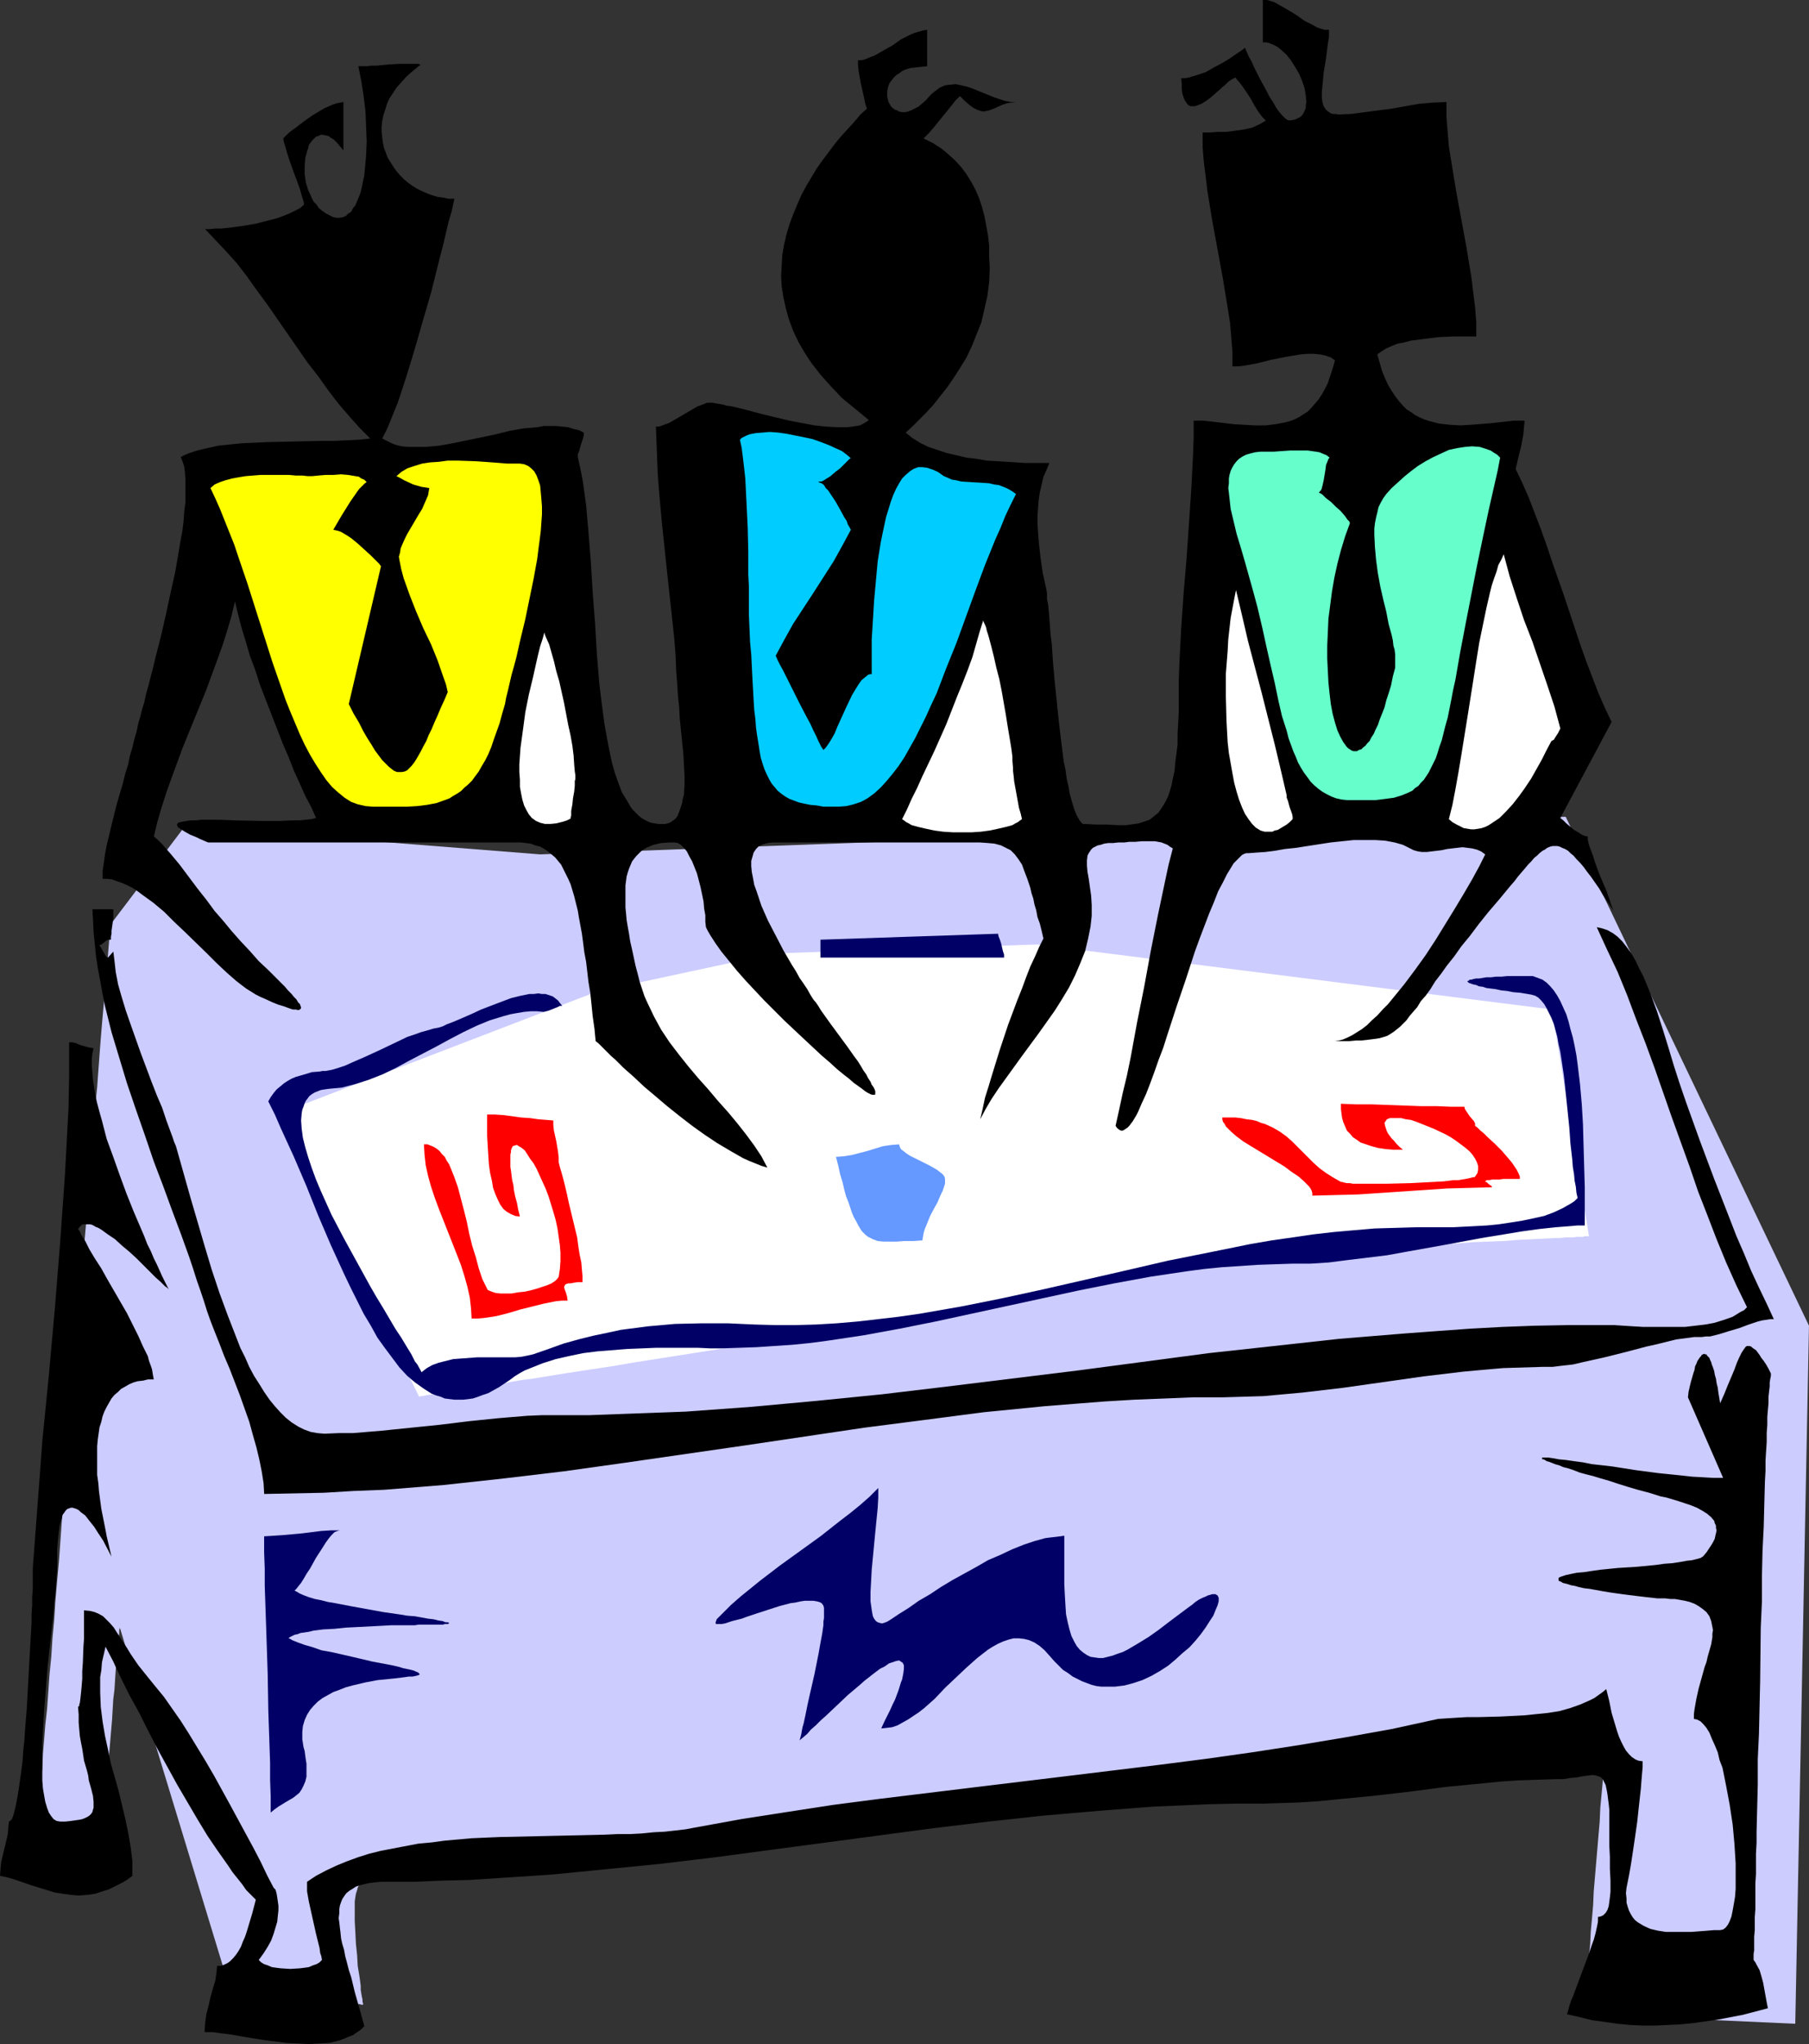
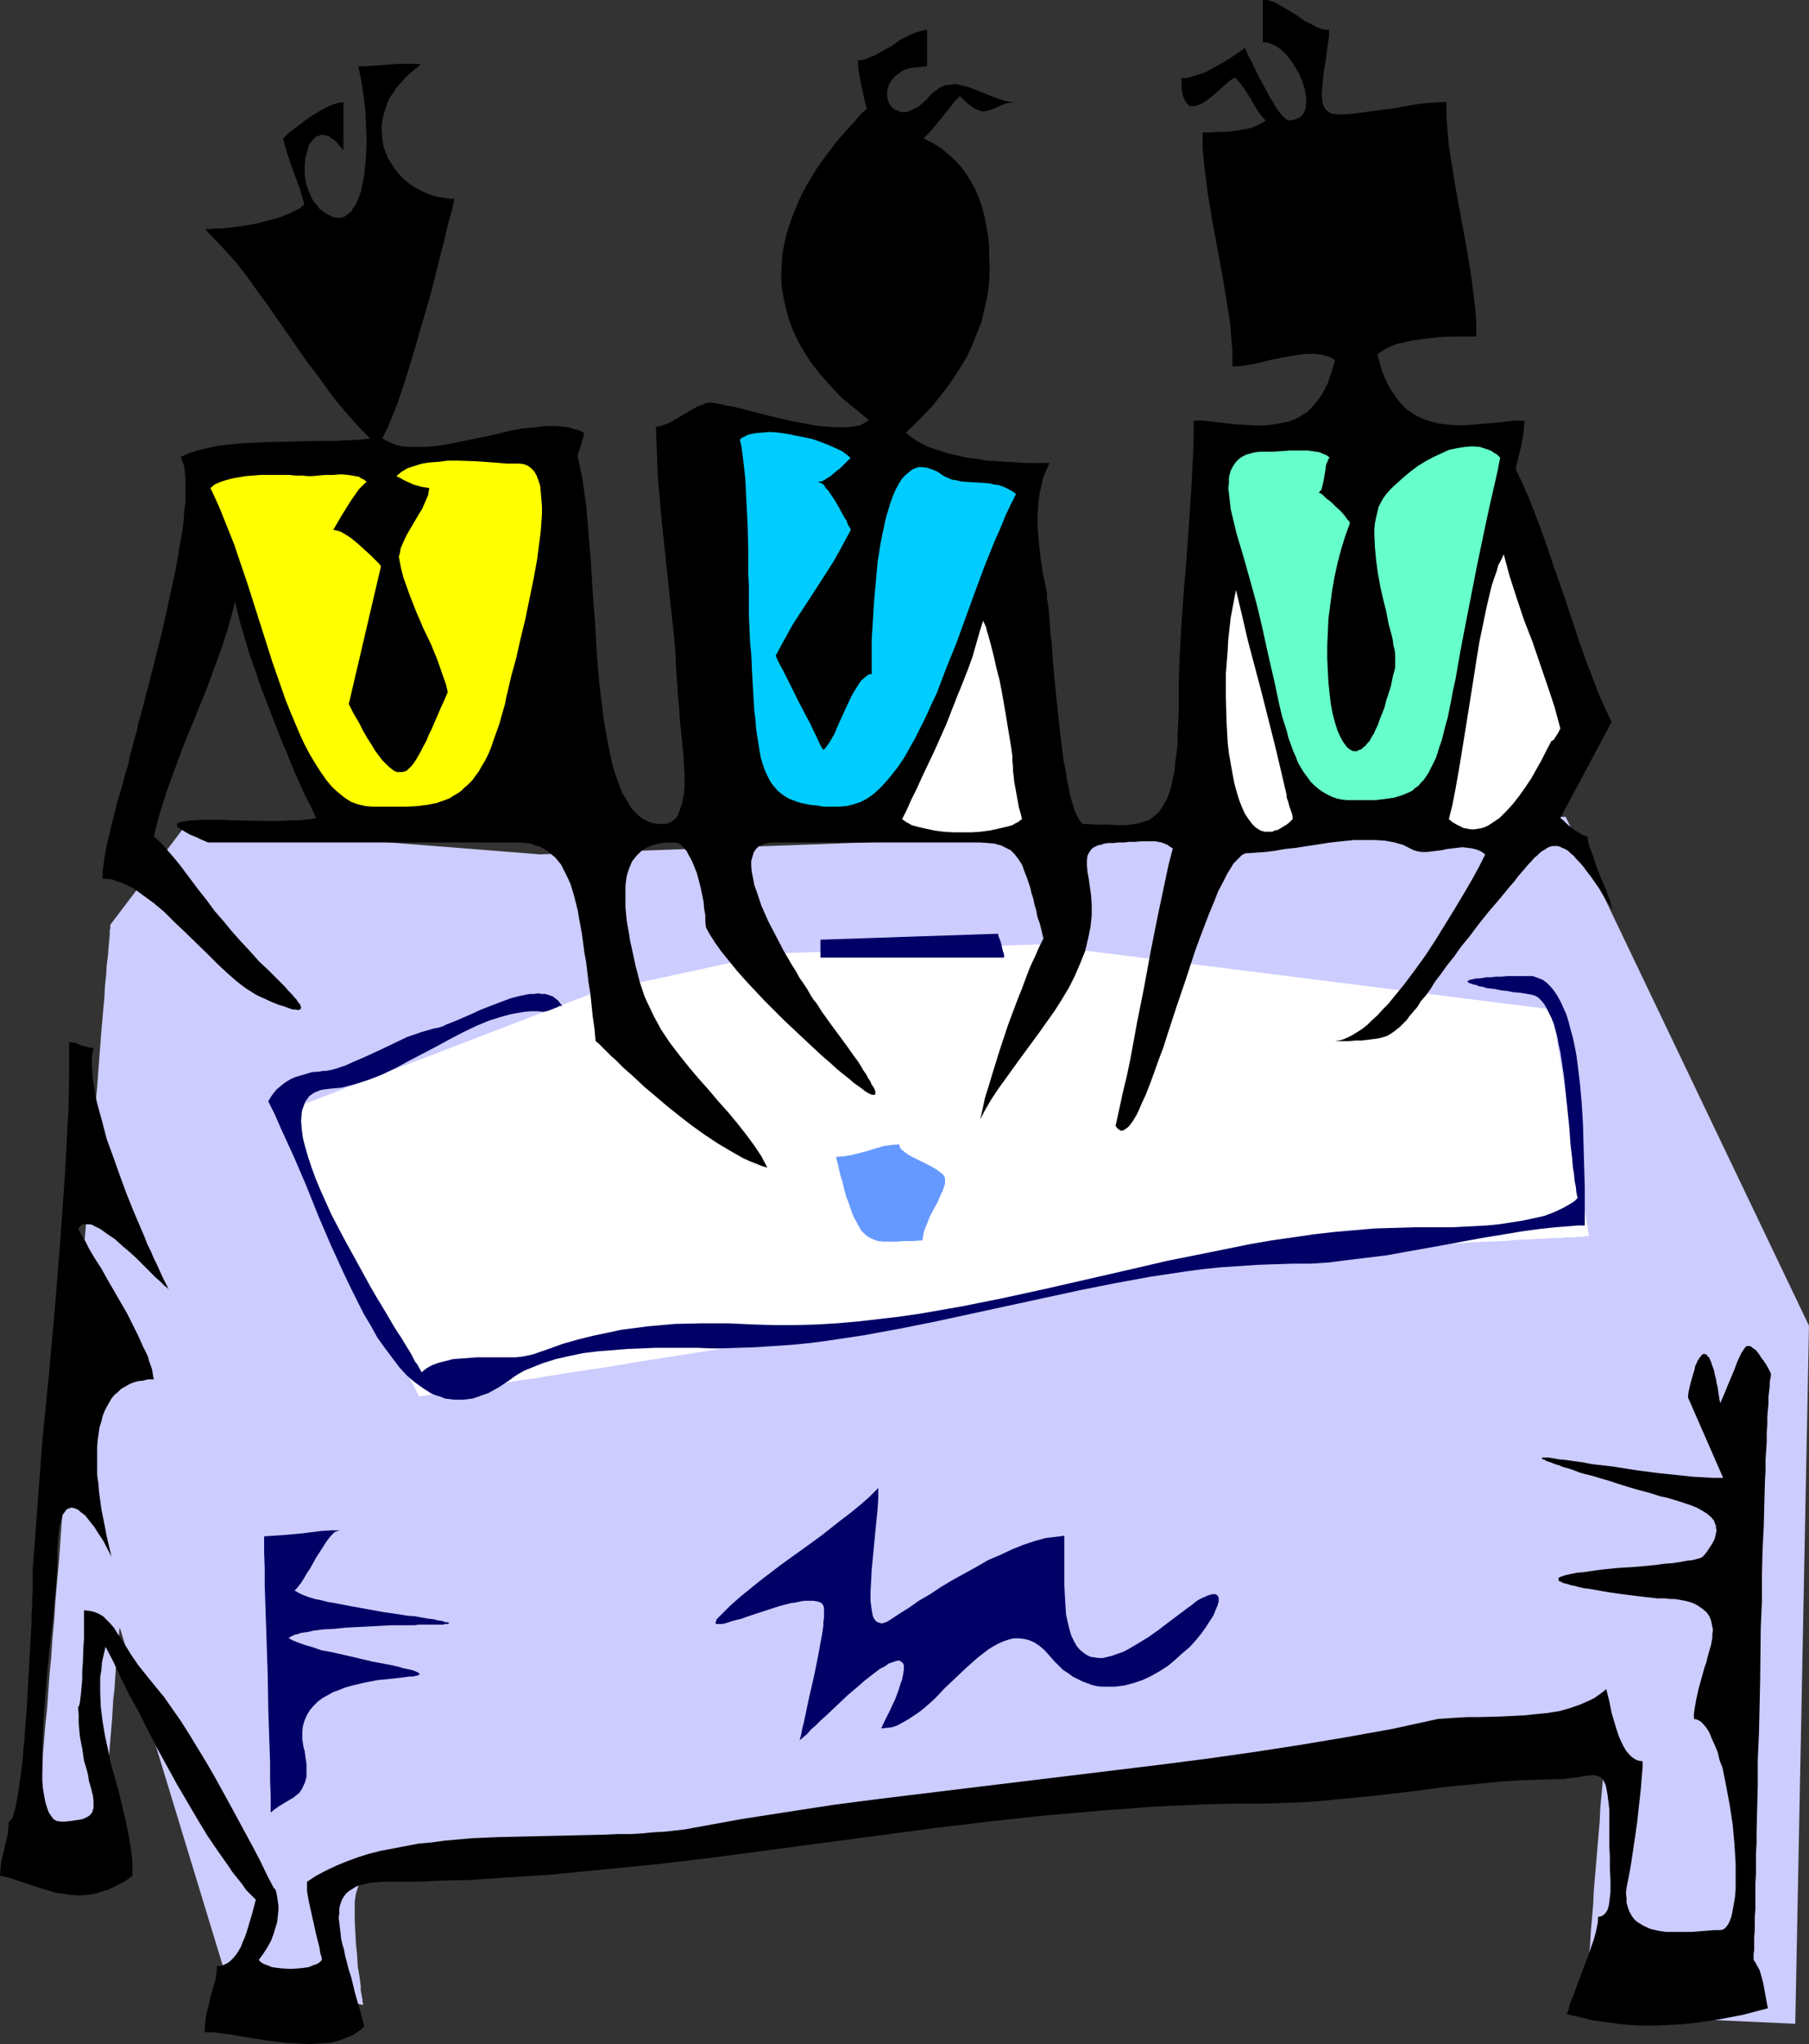
<svg xmlns="http://www.w3.org/2000/svg" xmlns:ns1="http://sodipodi.sourceforge.net/DTD/sodipodi-0.dtd" xmlns:ns2="http://www.inkscape.org/namespaces/inkscape" version="1.0" width="129.724mm" height="146.489mm" id="svg19" ns1:docname="Antenna Ears Discussing.wmf">
  <rect width="100%" height="100%" fill="#333333" stroke="none" />
  <ns1:namedview id="namedview19" pagecolor="#ffffff" bordercolor="#000000" borderopacity="0.25" ns2:showpageshadow="2" ns2:pageopacity="0.0" ns2:pagecheckerboard="0" ns2:deskcolor="#d1d1d1" ns2:document-units="mm" />
  <defs id="defs1">
    <pattern id="WMFhbasepattern" patternUnits="userSpaceOnUse" width="6" height="6" x="0" y="0" />
  </defs>
  <path style="fill:#ccccff;fill-opacity:1;fill-rule:evenodd;stroke:none" d="M 146.409,231.419 50.096,223.824 29.896,250.488 v 0.162 0.646 l -0.162,0.808 v 1.293 l -0.162,1.454 -0.162,1.939 -0.162,2.101 -0.323,2.424 -0.162,2.747 -0.323,3.071 -0.162,3.232 -0.323,3.394 -0.323,3.717 -0.323,3.879 -0.323,4.202 -0.323,4.363 -0.323,4.525 -0.485,4.687 -0.323,4.848 -0.323,5.01 -0.485,5.01 -0.485,5.333 -0.323,5.333 -0.485,5.495 -0.97,11.312 -0.808,11.474 -1.131,11.636 -0.808,11.797 -0.97,11.797 -0.97,11.636 -0.97,11.474 -0.808,11.312 -0.485,5.333 -0.485,5.495 -0.323,5.171 -0.485,5.171 -0.323,5.01 -0.485,4.848 -0.323,4.687 -0.323,4.525 -0.485,4.363 -0.323,4.04 -0.323,3.879 -0.162,3.879 -0.323,3.394 -0.323,3.232 -0.162,2.909 -0.323,2.747 -0.162,2.424 -0.162,2.262 -0.162,1.778 v 1.454 l -0.162,1.293 v 0.808 l -0.162,0.646 v 0.162 h 1.616 1.131 12.282 1.131 1.616 v -0.162 l 0.162,-0.485 v -0.808 -1.131 l 0.162,-1.454 0.162,-1.616 0.162,-1.778 0.162,-2.101 0.162,-2.262 0.162,-2.424 0.323,-2.586 0.162,-2.586 0.485,-5.495 0.97,-11.474 0.323,-5.495 0.323,-2.586 0.162,-2.586 0.162,-2.424 0.162,-2.262 0.162,-1.939 0.323,-1.939 v -1.616 l 0.162,-1.454 0.162,-0.97 v -0.97 l 0.162,-0.485 v -0.162 l 30.381,99.711 h 0.162 0.162 0.485 0.646 l 0.808,0.162 h 0.97 l 1.131,0.162 h 1.131 l 1.293,0.162 h 1.454 l 3.07,0.323 3.07,0.162 6.626,0.485 3.232,0.162 3.07,0.323 h 1.454 l 1.293,0.162 h 1.131 l 1.131,0.162 h 0.97 0.808 0.485 l 0.485,0.162 h 0.485 v -0.162 -0.162 l -0.162,-0.485 v -0.646 l -0.162,-0.646 -0.162,-0.97 -0.162,-0.97 v -1.131 l -0.323,-2.424 -0.485,-2.909 -0.162,-2.909 -0.323,-3.071 -0.162,-3.232 -0.162,-2.909 v -4.04 -1.293 l 0.162,-1.131 0.162,-0.97 0.323,-0.97 0.162,-0.646 0.323,-0.646 0.323,-0.485 0.323,-0.323 h 0.485 0.485 l 0.323,-0.162 h 0.646 0.646 l 0.646,-0.162 0.808,-0.162 h 1.131 l 0.97,-0.162 1.293,-0.162 1.131,-0.162 1.454,-0.162 1.454,-0.162 1.454,-0.323 1.778,-0.162 1.778,-0.162 1.778,-0.323 1.939,-0.162 4.04,-0.646 4.525,-0.485 4.686,-0.646 5.01,-0.808 5.333,-0.646 5.656,-0.808 5.818,-0.808 6.141,-0.808 6.302,-0.808 6.464,-0.808 6.787,-0.97 6.949,-0.97 6.949,-0.97 7.272,-0.97 7.272,-0.97 7.434,-0.97 7.595,-1.131 15.352,-2.101 15.514,-2.101 15.675,-2.101 15.675,-2.262 15.514,-2.101 15.352,-2.101 7.434,-0.97 7.434,-0.97 7.272,-1.131 7.11,-0.97 7.11,-0.97 6.787,-0.97 6.626,-0.808 6.464,-0.97 6.141,-0.808 5.979,-0.808 5.656,-0.808 5.494,-0.808 5.171,-0.646 5.01,-0.808 4.525,-0.485 4.363,-0.646 3.878,-0.646 1.778,-0.162 1.778,-0.323 1.778,-0.162 1.454,-0.162 1.454,-0.323 1.454,-0.162 1.293,-0.162 1.131,-0.162 0.97,-0.162 0.97,-0.162 h 0.97 l 0.646,-0.162 0.808,-0.162 h 0.485 l 0.323,-0.162 h 0.323 0.162 0.162 v 0.162 l -0.162,0.323 v 0.485 l -0.162,0.97 v 0.808 0.808 l -0.162,1.778 -0.162,2.262 -0.162,2.424 -0.162,2.747 -0.323,3.071 -0.162,3.071 -0.323,3.555 -0.323,3.394 -0.162,3.717 -0.323,3.717 -0.646,7.595 -0.646,7.595 -0.162,3.717 -0.323,3.717 -0.323,3.555 -0.162,3.394 -0.323,3.232 -0.162,2.909 -0.162,2.747 -0.323,2.424 -0.162,2.262 -0.162,1.778 v 0.808 0.646 l -0.162,0.646 v 0.485 0.485 0.162 0.323 l 57.045,2.586 3.717,-189.078 -65.933,-137.849 z" id="path1" />
  <path style="fill:#ffffff;fill-opacity:1;fill-rule:evenodd;stroke:none" d="m 161.761,268.588 -86.294,33.129 38.138,76.601 h 0.162 l 0.162,-0.162 h 0.485 l 0.808,-0.162 0.808,-0.162 1.131,-0.162 1.131,-0.162 1.454,-0.323 1.616,-0.162 1.616,-0.323 1.939,-0.162 1.939,-0.323 2.101,-0.485 2.262,-0.323 2.424,-0.323 2.424,-0.323 2.586,-0.485 2.747,-0.485 2.747,-0.323 2.909,-0.485 5.979,-0.97 6.302,-0.97 6.464,-0.97 6.626,-1.131 26.826,-4.202 6.626,-1.131 6.464,-0.97 6.302,-0.97 5.979,-0.97 2.909,-0.485 2.747,-0.485 2.747,-0.485 2.586,-0.323 2.424,-0.485 2.424,-0.323 2.262,-0.323 2.101,-0.323 1.939,-0.323 1.939,-0.323 1.616,-0.323 1.616,-0.162 1.454,-0.323 1.293,-0.162 0.97,-0.162 0.808,-0.162 0.808,-0.162 h 0.485 l 0.323,-0.162 h 0.162 v 0 h 0.162 0.323 0.162 l 0.485,-0.162 0.646,-0.162 1.293,-0.162 1.616,-0.485 2.101,-0.323 2.101,-0.485 2.586,-0.485 2.586,-0.646 2.909,-0.485 3.07,-0.646 3.232,-0.646 6.626,-1.454 6.787,-1.293 6.949,-1.454 6.626,-1.454 3.07,-0.646 3.07,-0.646 2.909,-0.646 2.747,-0.485 2.424,-0.485 2.262,-0.485 1.939,-0.485 1.616,-0.323 1.293,-0.323 0.646,-0.162 h 0.485 l 0.485,-0.162 h 0.162 0.162 0.485 l 0.485,-0.162 h 0.646 0.808 0.808 l 0.97,-0.162 h 1.131 1.131 l 1.293,-0.162 h 1.293 l 3.07,-0.162 3.232,-0.162 3.717,-0.162 3.878,-0.162 4.04,-0.323 4.202,-0.162 4.525,-0.162 4.525,-0.323 9.211,-0.485 9.211,-0.485 4.525,-0.162 4.363,-0.323 4.363,-0.162 4.04,-0.162 3.878,-0.323 3.717,-0.162 3.232,-0.162 3.07,-0.162 h 1.293 l 1.293,-0.162 h 1.131 1.131 l 0.97,-0.162 h 0.808 0.808 l 0.485,-0.162 h 0.485 0.323 0.323 l -10.019,-61.41 -139.622,-17.615 -71.104,2.424 z" id="path2" />
  <path style="fill:#000000;fill-opacity:1;fill-rule:evenodd;stroke:none" d="m 268.256,72.561 -0.162,-3.071 v -2.909 l -0.323,-2.909 -0.485,-2.586 -0.485,-2.586 -0.646,-2.424 -0.808,-2.424 -0.97,-2.262 -1.131,-2.101 -1.293,-2.101 -1.454,-1.939 -1.616,-1.778 -1.778,-1.616 -1.939,-1.616 -2.262,-1.454 -2.586,-1.293 1.293,-1.293 1.293,-1.454 4.848,-5.979 1.131,-1.454 1.293,-1.293 0.808,0.808 0.646,0.646 1.131,0.97 1.131,0.808 0.97,0.485 0.97,0.323 0.646,0.162 0.808,-0.162 0.808,-0.162 1.293,-0.485 1.778,-0.808 0.808,-0.323 0.97,-0.323 1.131,-0.162 1.293,-0.162 h -1.454 l -1.616,-0.323 -1.454,-0.485 -1.454,-0.485 -5.979,-2.424 -1.454,-0.485 -1.454,-0.323 -1.454,-0.323 -1.454,0.162 -1.454,0.162 -1.454,0.646 -1.293,0.97 -0.808,0.646 -0.646,0.646 -0.97,1.131 -1.131,0.97 -0.97,0.808 -0.97,0.485 -0.97,0.485 -0.808,0.323 -0.808,0.162 h -0.808 l -0.808,-0.162 -0.485,-0.323 -0.646,-0.162 -0.646,-0.485 -0.485,-0.485 -0.323,-0.646 -0.323,-0.485 -0.162,-0.808 -0.162,-0.646 V 25.534 24.726 l 0.162,-0.808 0.162,-0.646 0.323,-0.808 0.485,-0.646 0.646,-0.808 0.646,-0.646 0.808,-0.485 0.808,-0.646 1.131,-0.485 1.131,-0.323 1.454,-0.162 1.454,-0.162 1.616,-0.162 V 8.08 l -1.131,0.162 -1.131,0.323 -1.131,0.323 -1.131,0.485 -2.586,1.293 -2.262,1.616 -2.586,1.454 -2.262,1.293 -1.293,0.485 -1.131,0.485 -1.131,0.323 h -0.97 v 1.293 l 0.162,1.616 0.323,1.778 0.323,1.778 0.808,3.555 0.323,1.616 0.485,1.454 -1.778,1.616 -1.616,1.939 -3.555,3.879 -1.616,1.939 -3.394,4.525 -1.616,2.262 -1.454,2.424 -1.454,2.424 -1.293,2.424 -1.131,2.586 -1.131,2.747 -0.97,2.586 -0.808,2.747 -0.646,2.747 -0.485,2.747 -0.162,2.909 -0.162,2.909 0.162,2.747 0.485,3.071 0.646,2.909 0.808,2.909 1.131,3.071 1.454,3.071 1.778,3.071 1.939,2.909 2.424,3.071 2.747,3.071 2.909,3.071 1.778,1.454 1.778,1.454 1.778,1.454 1.939,1.616 -0.646,0.485 -0.808,0.485 -0.97,0.485 -0.97,0.162 -1.131,0.162 -1.293,0.162 h -1.293 -1.454 l -3.07,-0.162 -3.07,-0.323 -3.394,-0.646 -3.394,-0.646 -6.787,-1.616 -3.07,-0.808 -3.07,-0.808 -2.747,-0.646 -1.293,-0.162 -1.131,-0.323 -0.97,-0.162 -0.97,-0.162 -0.808,-0.162 h -0.646 -0.808 l -0.808,0.323 -0.808,0.323 -0.97,0.323 -1.939,1.131 -3.878,2.262 -1.939,1.131 -0.97,0.323 -0.808,0.323 -0.97,0.323 h -0.808 l 0.162,4.04 0.162,4.202 0.162,4.363 0.323,4.363 0.808,9.05 1.939,18.261 0.97,8.888 0.485,4.525 0.323,4.202 0.162,4.202 0.323,4.04 0.162,2.909 0.323,2.909 0.162,3.071 0.323,3.232 0.646,6.303 0.162,2.909 0.162,3.071 v 2.586 l -0.162,2.586 -0.323,1.131 -0.162,1.131 -0.323,0.97 -0.323,0.97 -0.323,0.808 -0.323,0.808 -0.485,0.646 -0.646,0.485 -0.646,0.485 -0.808,0.323 -0.808,0.162 h -0.808 -0.97 l -0.97,-0.162 -0.97,-0.162 -0.808,-0.323 -0.97,-0.485 -0.808,-0.485 -0.808,-0.646 -0.646,-0.646 -0.808,-0.808 -0.646,-0.808 -1.131,-1.939 -1.293,-2.101 -0.97,-2.586 -0.97,-2.747 -0.808,-2.909 -0.646,-3.071 -0.646,-3.394 -0.646,-3.555 -0.485,-3.555 -0.485,-3.717 -0.485,-4.04 -0.646,-7.919 -0.485,-8.242 -0.646,-8.403 -0.485,-8.08 -0.323,-4.04 -0.323,-4.04 -0.323,-3.717 -0.323,-3.717 -0.485,-3.555 -0.485,-3.394 -0.646,-3.232 -0.646,-2.909 v -0.808 l 0.323,-0.646 0.485,-1.778 0.646,-1.939 0.162,-0.808 v -0.646 l -1.293,-0.646 -1.454,-0.323 -1.454,-0.485 -1.616,-0.162 -1.616,-0.162 h -1.616 -1.778 l -1.778,0.323 -3.717,0.323 -3.717,0.646 -3.878,0.97 -3.878,0.808 -3.878,0.808 -3.878,0.808 -3.717,0.646 -3.555,0.323 h -1.616 -1.778 -1.454 l -1.616,-0.162 -1.454,-0.323 -1.293,-0.485 -1.293,-0.646 -1.293,-0.646 1.454,-2.909 1.293,-3.232 1.454,-3.555 1.293,-3.879 1.293,-4.04 1.293,-4.202 1.293,-4.363 1.293,-4.525 2.586,-8.888 2.262,-9.05 1.131,-4.363 0.97,-4.202 0.485,-1.939 0.646,-2.101 0.808,-3.717 h -1.616 l -1.454,-0.323 -1.454,-0.162 -1.616,-0.485 -1.293,-0.485 -1.454,-0.646 -1.293,-0.646 -1.293,-0.808 -1.131,-0.808 -1.131,-0.97 -0.97,-0.97 -0.97,-1.131 -0.808,-1.131 -0.808,-1.293 -0.808,-1.293 -0.485,-1.293 -0.485,-1.293 -0.323,-1.454 -0.162,-1.454 -0.162,-1.454 V 34.26 l 0.162,-1.454 0.323,-1.616 0.485,-1.454 0.485,-1.616 0.646,-1.454 0.97,-1.454 0.97,-1.454 1.293,-1.454 1.293,-1.454 1.616,-1.454 1.778,-1.454 0.162,-0.162 h 0.162 l 0.162,-0.162 -0.162,-0.162 -0.323,-0.162 h -0.485 -0.97 -1.131 -1.131 -1.454 l -2.909,0.162 -3.232,0.323 h -1.454 l -1.293,0.162 H 98.253 97.121 l 0.808,4.04 0.646,4.202 0.485,4.04 0.162,4.04 0.162,4.04 -0.162,3.879 -0.323,3.555 -0.162,1.778 -0.323,1.454 -0.323,1.616 -0.323,1.454 -0.485,1.293 -0.485,1.131 -0.485,1.131 -0.646,0.808 -0.485,0.97 -0.808,0.485 -0.646,0.646 -0.808,0.323 -0.808,0.162 h -0.808 l -0.97,-0.162 -0.97,-0.485 -0.97,-0.485 -1.131,-0.808 -0.808,-0.646 -0.646,-0.97 -0.808,-0.808 -0.485,-0.97 -0.485,-1.131 -0.485,-0.97 -0.646,-2.101 -0.323,-2.262 v -2.262 l 0.162,-2.101 0.485,-1.778 0.323,-0.97 0.162,-0.808 0.97,-1.293 0.485,-0.485 0.485,-0.485 0.646,-0.162 0.646,-0.323 h 0.646 l 0.646,0.162 0.808,0.162 0.646,0.485 0.808,0.485 0.808,0.808 0.808,0.97 0.97,1.131 V 27.635 l -0.808,0.162 -0.97,0.162 -0.97,0.323 -1.131,0.485 -1.131,0.485 -1.131,0.646 -2.424,1.454 -2.262,1.616 -2.101,1.616 -1.131,0.808 -0.808,0.646 -0.808,0.808 -0.646,0.646 0.162,0.97 0.323,0.97 0.646,2.262 0.808,2.424 0.808,2.262 0.97,2.586 0.808,2.262 0.646,2.262 0.323,0.97 0.162,0.97 -1.131,0.97 -1.293,0.646 -1.616,0.808 -1.616,0.646 -1.778,0.646 -1.939,0.485 -3.717,0.97 -3.878,0.646 -3.717,0.485 -1.778,0.162 h -1.616 l -1.454,0.162 h -1.293 l 2.747,2.909 2.909,3.071 2.909,3.232 2.747,3.555 2.747,3.879 2.747,3.717 5.494,7.919 5.494,7.919 2.909,3.717 2.747,3.879 2.747,3.555 2.909,3.394 2.747,3.071 2.909,2.909 -3.07,0.323 -3.394,0.162 -3.394,0.162 h -3.555 l -7.272,0.162 -7.11,0.162 -3.555,0.162 -3.555,0.162 -3.232,0.323 -3.07,0.323 -2.909,0.646 -2.747,0.646 -2.424,0.808 -1.131,0.485 -0.97,0.485 0.485,1.131 0.485,1.454 0.162,1.454 0.162,1.939 v 1.939 2.101 2.262 l -0.323,2.424 -0.162,2.424 -0.323,2.747 -0.485,2.586 -0.485,2.909 -0.97,5.656 -1.293,5.818 -1.293,5.979 -1.293,5.656 -1.454,5.656 -0.646,2.747 -0.646,2.424 -0.646,2.586 -0.646,2.262 -0.485,2.262 -0.646,2.101 -0.485,1.939 -0.485,1.616 -0.323,1.616 -0.323,1.293 -0.485,1.616 -0.485,2.101 -0.646,2.101 -0.485,2.424 -0.808,2.586 -0.646,2.586 -0.808,2.747 -0.808,2.747 -1.454,5.818 -0.646,2.747 -0.646,2.586 -0.485,2.586 -0.323,2.424 -0.323,2.101 v 2.101 h 1.293 l 1.293,0.162 1.293,0.485 1.454,0.485 1.454,0.646 1.293,0.646 1.454,0.97 1.293,0.97 2.909,2.101 2.909,2.424 2.747,2.747 2.909,2.747 5.818,5.656 2.747,2.747 2.747,2.586 2.586,2.262 1.454,1.131 1.293,0.97 1.293,0.808 1.293,0.808 1.293,0.646 1.131,0.485 2.101,0.97 1.616,0.646 1.616,0.485 1.293,0.485 0.97,0.323 h 0.808 l 0.646,0.162 0.485,-0.162 0.162,-0.162 0.162,-0.323 -0.162,-0.485 -0.162,-0.485 -0.485,-0.485 -0.485,-0.808 -0.646,-0.646 -0.646,-0.808 -0.97,-0.97 -0.808,-0.97 -1.131,-1.131 -1.131,-1.131 -2.262,-2.262 -2.586,-2.424 -2.424,-2.747 -2.586,-2.747 -2.424,-2.747 -2.262,-2.747 -1.131,-1.293 -1.131,-1.293 -2.262,-3.071 -2.424,-3.071 -2.424,-3.232 -2.424,-3.232 -2.424,-2.909 -1.131,-1.293 -1.131,-1.293 -1.131,-1.131 -1.131,-0.97 0.97,-4.04 1.131,-3.879 1.293,-4.04 1.454,-4.04 2.909,-7.919 3.232,-7.919 3.232,-7.919 2.909,-7.919 1.454,-4.04 1.293,-4.04 1.131,-3.879 0.97,-4.04 0.808,3.394 0.97,3.717 1.131,3.717 1.131,3.879 1.454,3.879 1.293,4.04 3.07,7.919 3.07,7.919 1.616,3.717 1.454,3.717 1.616,3.555 1.454,3.232 1.616,3.071 1.293,2.909 -1.293,0.323 -1.616,0.162 -1.616,0.162 H 79.346 l -3.717,0.162 h -4.04 l -8.08,-0.162 -3.878,-0.162 h -5.171 l -1.454,0.162 h -1.293 l -1.131,0.162 -0.97,0.162 -0.808,0.162 -0.485,0.162 -0.323,0.323 v 0.323 l 0.162,0.485 0.646,0.485 0.808,0.485 0.485,0.323 1.454,0.808 0.808,0.323 0.808,0.323 0.97,0.485 1.131,0.485 1.131,0.485 h 83.062 1.616 l 1.454,0.162 1.293,0.162 1.293,0.485 1.293,0.323 1.131,0.646 0.97,0.646 0.97,0.808 0.97,0.808 0.808,0.97 0.808,0.97 0.646,1.293 0.646,1.293 0.646,1.293 0.646,1.454 0.485,1.616 0.485,1.616 0.485,1.939 0.485,1.939 0.323,1.939 0.808,4.363 0.323,2.424 0.323,2.586 0.485,2.586 0.323,2.747 0.323,2.747 0.485,2.909 0.323,3.071 0.323,3.232 0.485,3.394 0.323,3.394 0.808,0.646 0.646,0.646 0.808,0.808 0.97,0.97 0.97,0.97 1.131,0.97 2.262,2.262 2.747,2.424 2.747,2.586 3.07,2.586 3.232,2.747 3.232,2.586 3.555,2.747 3.394,2.424 3.394,2.262 3.555,2.101 3.394,1.939 1.778,0.808 1.616,0.646 1.616,0.646 1.616,0.485 -1.616,-3.071 -1.939,-2.909 -2.262,-3.071 -2.424,-3.071 -2.424,-2.909 -2.747,-3.071 -2.586,-3.071 -2.747,-3.071 -2.586,-3.071 -2.586,-3.232 -2.586,-3.394 -2.262,-3.394 -1.939,-3.555 -1.778,-3.717 -0.808,-1.778 -0.646,-1.939 -0.646,-1.939 -0.485,-1.939 -0.646,-2.424 -0.485,-2.262 -0.485,-2.262 -0.485,-2.101 -0.323,-2.101 -0.323,-1.778 -0.323,-1.939 -0.162,-1.778 -0.162,-1.616 v -1.616 -2.909 -1.454 l 0.323,-2.424 0.323,-1.131 0.323,-0.97 0.808,-1.939 0.485,-0.646 0.646,-0.808 0.646,-0.646 0.646,-0.646 0.646,-0.485 0.808,-0.485 1.939,-0.808 2.101,-0.485 2.262,-0.162 h 1.293 l 0.97,0.162 0.808,0.485 0.808,0.808 0.808,0.97 0.646,1.293 0.808,1.454 0.646,1.616 0.646,1.616 0.97,3.717 0.808,3.879 0.162,1.939 0.323,1.778 v 1.778 l 0.162,1.454 0.485,0.97 0.646,1.131 1.454,2.262 1.616,2.262 2.101,2.586 2.101,2.586 2.424,2.747 2.424,2.586 2.586,2.747 5.333,5.333 2.747,2.586 2.586,2.424 2.424,2.262 2.424,2.262 2.262,1.939 1.939,1.778 1.778,1.454 1.454,1.131 1.293,1.131 1.131,0.808 1.131,0.808 0.808,0.646 0.808,0.485 0.646,0.323 0.485,0.162 h 0.485 0.162 l 0.162,-0.162 v -0.323 -0.485 l -0.162,-0.485 -0.323,-0.646 -0.485,-0.646 -0.323,-0.808 -0.646,-0.97 -0.485,-0.97 -0.808,-1.131 -0.646,-1.131 -0.808,-1.293 -0.97,-1.293 -1.939,-2.747 -2.262,-3.071 -2.262,-3.071 -2.424,-3.394 -0.323,-0.485 -0.485,-0.808 -0.646,-0.97 -0.808,-0.97 -0.808,-1.293 -0.808,-1.454 -0.97,-1.454 -1.131,-1.616 -0.97,-1.778 -1.131,-1.778 -2.262,-3.879 -2.101,-4.04 -2.101,-4.04 -1.778,-4.04 -0.646,-1.939 -0.646,-1.939 -0.646,-1.778 -0.323,-1.778 -0.323,-1.616 -0.162,-1.616 v -1.454 l 0.323,-1.131 0.323,-1.131 0.646,-0.97 0.808,-0.808 1.131,-0.485 1.293,-0.323 1.454,-0.162 h 53.49 2.424 l 2.262,0.162 1.778,0.162 1.778,0.485 1.293,0.646 1.293,0.646 1.131,1.131 0.97,1.293 0.97,1.454 0.646,1.778 0.808,2.101 0.808,2.424 0.323,1.454 0.485,1.454 0.323,1.616 0.485,1.616 0.323,1.778 0.646,1.778 0.485,1.939 0.485,2.101 -1.131,2.262 -1.131,2.586 -1.293,2.747 -1.131,2.909 -1.131,3.071 -1.293,3.232 -2.424,6.464 -2.262,6.787 -2.101,6.787 -0.97,3.232 -0.97,3.071 -0.646,3.071 -0.646,2.747 1.454,-2.747 1.616,-2.747 1.939,-2.909 2.101,-2.909 2.101,-2.909 2.101,-2.909 2.262,-3.071 2.262,-3.071 4.363,-6.141 1.939,-3.071 1.939,-3.232 1.616,-3.232 1.454,-3.394 1.293,-3.232 0.808,-3.394 0.323,-1.616 0.323,-1.616 0.162,-1.454 0.162,-1.454 v -2.909 l -0.162,-2.586 -0.323,-2.262 -0.323,-2.262 -0.162,-0.97 -0.162,-0.808 -0.162,-1.778 v -1.454 l 0.162,-1.293 0.323,-0.646 0.323,-0.485 0.323,-0.485 0.485,-0.485 0.646,-0.323 0.646,-0.323 0.808,-0.162 0.97,-0.323 1.131,-0.162 h 1.293 l 1.454,-0.162 h 1.616 l 1.293,-0.162 h 1.616 l 1.778,-0.162 h 1.778 1.778 l 1.778,0.323 0.808,0.323 0.808,0.323 0.646,0.485 0.808,0.485 -1.131,4.363 -0.97,4.525 -1.939,9.212 -1.939,9.696 -1.778,9.696 -1.939,9.696 -1.778,9.696 -0.97,4.687 -1.131,4.687 -0.97,4.525 -0.97,4.363 0.323,0.485 0.323,0.323 0.485,0.323 0.323,0.162 h 0.485 l 0.323,-0.162 0.485,-0.323 0.485,-0.323 0.485,-0.485 0.485,-0.646 0.485,-0.646 0.485,-0.808 0.485,-0.808 0.485,-0.97 0.97,-2.262 1.131,-2.424 1.131,-2.909 1.131,-3.071 1.131,-3.232 1.293,-3.394 1.131,-3.555 2.424,-7.434 2.586,-7.595 2.424,-7.434 1.293,-3.555 1.293,-3.394 1.293,-3.394 1.293,-3.071 1.131,-2.909 1.293,-2.424 1.131,-2.262 1.293,-2.101 0.485,-0.808 0.646,-0.646 0.646,-0.646 0.485,-0.485 0.485,-0.485 0.646,-0.323 0.485,-0.162 h 0.646 l 2.101,-0.162 2.424,-0.162 2.586,-0.323 2.747,-0.485 3.07,-0.323 3.07,-0.485 6.302,-0.97 3.07,-0.323 3.07,-0.323 h 3.07 2.909 l 2.586,0.162 2.586,0.485 1.131,0.323 1.131,0.323 0.97,0.485 0.97,0.485 0.97,0.485 1.131,0.323 1.131,0.162 h 1.293 l 1.293,-0.162 2.747,-0.323 1.454,-0.323 2.747,-0.323 1.454,-0.162 1.293,0.162 1.293,0.162 1.293,0.323 1.131,0.485 1.131,0.808 -0.808,1.616 -0.808,1.616 -0.97,1.778 -0.97,1.778 -2.262,3.879 -2.424,4.04 -2.586,4.202 -2.586,4.202 -2.747,4.202 -2.909,4.04 -2.909,3.879 -2.909,3.555 -1.454,1.778 -1.454,1.454 -1.454,1.616 -1.454,1.293 -1.293,1.293 -1.454,1.131 -1.293,0.808 -1.293,0.808 -1.293,0.646 -1.131,0.485 -1.131,0.323 -1.131,0.162 h 3.878 l 1.778,-0.162 h 1.454 l 1.454,-0.162 1.293,-0.162 1.293,-0.162 0.97,-0.162 1.131,-0.323 0.97,-0.323 0.808,-0.485 0.97,-0.646 0.808,-0.646 0.808,-0.646 0.808,-0.808 0.97,-0.97 0.808,-1.131 0.97,-1.131 1.131,-1.293 0.97,-1.616 1.293,-1.454 1.293,-1.778 1.293,-2.101 1.616,-2.101 1.616,-2.262 1.939,-2.424 1.939,-2.747 2.262,-2.747 2.424,-3.232 2.586,-3.232 2.909,-3.394 3.07,-3.717 1.131,-1.293 0.97,-1.293 0.97,-1.131 0.97,-1.131 0.808,-0.97 0.808,-0.808 0.808,-0.97 0.808,-0.646 0.646,-0.646 0.808,-0.646 0.646,-0.323 0.646,-0.485 0.808,-0.323 0.646,-0.162 h 0.646 0.646 l 0.646,0.162 0.646,0.323 0.808,0.323 0.808,0.485 0.646,0.646 0.808,0.646 0.808,0.97 0.97,0.97 0.97,1.131 0.808,1.131 1.131,1.454 1.131,1.616 1.131,1.616 1.131,1.939 1.293,1.939 1.454,2.101 -0.323,-0.808 -0.323,-0.808 -0.323,-1.131 -0.485,-1.293 -0.485,-1.454 -0.646,-1.454 -1.293,-3.071 -1.131,-3.071 -0.485,-1.616 -0.485,-1.293 -0.485,-1.293 -0.323,-1.131 -0.162,-0.808 v -0.808 l -0.808,-0.162 -0.808,-0.323 -0.97,-0.646 -1.131,-0.646 -2.101,-1.778 -0.808,-0.808 -0.808,-0.646 13.898,-26.018 -1.778,-3.717 -1.778,-4.04 -1.616,-4.202 -1.616,-4.202 -1.616,-4.525 -1.454,-4.363 -3.07,-9.212 -3.232,-9.212 -1.454,-4.363 -1.616,-4.525 -1.616,-4.202 -1.616,-4.202 -1.778,-4.04 -1.778,-3.717 0.323,-1.293 0.323,-1.454 0.808,-3.232 0.646,-3.394 0.162,-1.939 0.162,-1.778 h -2.909 l -2.747,0.323 -2.909,0.323 -5.979,0.485 -2.909,0.162 -2.747,-0.162 -2.909,-0.323 -1.293,-0.323 -1.293,-0.323 -1.454,-0.485 -1.131,-0.485 -1.293,-0.646 -1.131,-0.808 -1.293,-0.808 -0.97,-0.97 -1.131,-1.293 -0.97,-1.293 -0.97,-1.454 -0.97,-1.616 -0.808,-1.778 -0.808,-1.939 -0.646,-2.262 -0.646,-2.262 1.131,-0.808 1.293,-0.808 1.454,-0.646 1.616,-0.646 1.778,-0.323 1.778,-0.485 3.717,-0.485 3.878,-0.485 3.717,-0.162 h 1.778 1.616 3.07 v -3.879 l -0.323,-4.04 -0.485,-3.879 -0.485,-4.04 -1.293,-7.919 -1.454,-7.919 -1.454,-7.919 -1.293,-7.919 -0.646,-4.04 -0.323,-3.879 -0.323,-4.04 v -4.04 l -3.717,0.162 -3.717,0.323 -7.272,1.293 -7.434,0.97 -3.555,0.485 -3.717,0.162 -0.646,-0.162 h -0.808 l -0.485,-0.162 -0.485,-0.323 -0.808,-0.646 -0.646,-0.97 -0.323,-1.131 -0.162,-1.293 v -1.454 l 0.162,-1.616 0.162,-1.778 0.162,-1.778 0.646,-3.879 0.485,-3.879 0.323,-1.939 V 8.08 h -1.131 L 357.944,7.757 356.974,7.434 355.843,6.787 353.58,5.656 351.318,4.04 348.894,2.586 346.632,1.293 345.5,0.646 344.531,0.323 343.4,0 h -1.131 v 11.474 h 0.808 l 0.808,0.162 0.808,0.323 0.808,0.323 0.808,0.485 0.808,0.646 1.454,1.293 1.293,1.616 1.131,1.778 1.131,1.939 0.808,1.939 0.646,1.939 0.323,1.939 0.162,1.778 -0.162,0.808 v 0.808 l -0.323,0.808 -0.323,0.646 -0.323,0.485 -0.485,0.485 -0.646,0.323 -0.646,0.323 -0.646,0.162 -0.97,0.162 -0.646,-0.162 -0.646,-0.485 -0.808,-0.808 -0.808,-0.97 -0.808,-1.131 -0.808,-1.454 -0.97,-1.454 -0.808,-1.616 -1.778,-3.232 -1.616,-3.232 -0.646,-1.454 -0.808,-1.454 -0.485,-1.131 -0.485,-1.131 -0.808,0.646 -0.97,0.646 -2.101,1.454 -2.101,1.293 -2.424,1.293 -2.262,1.293 -2.424,0.808 -1.131,0.323 -0.97,0.323 -1.131,0.162 h -0.97 l 0.162,1.616 v 1.293 l 0.162,1.293 0.323,0.97 0.323,0.808 0.323,0.485 0.323,0.485 0.485,0.485 0.485,0.162 h 0.485 0.646 l 0.485,-0.162 1.293,-0.485 1.293,-0.808 1.293,-0.97 2.586,-2.262 0.485,-0.485 0.646,-0.485 0.97,-0.97 0.97,-0.646 0.323,-0.162 0.323,-0.162 0.323,-0.162 0.162,0.162 0.323,0.485 0.485,0.485 0.97,1.293 1.131,1.616 1.131,1.778 0.97,1.778 1.131,1.778 0.485,0.646 0.485,0.646 0.485,0.485 0.485,0.485 -0.808,0.485 -0.808,0.485 -2.101,0.97 -2.262,0.485 -2.262,0.323 -2.424,0.323 h -2.262 l -2.262,0.162 h -1.939 v 4.04 l 0.323,3.879 0.485,3.879 0.485,4.04 1.293,7.919 1.454,7.919 1.454,7.919 1.293,7.919 0.646,4.04 0.323,3.879 0.323,4.04 v 3.879 h 1.616 l 1.454,-0.162 1.778,-0.323 1.778,-0.323 3.878,-0.97 4.04,-0.808 1.939,-0.323 1.939,-0.323 1.939,-0.162 h 1.778 l 1.616,0.162 1.454,0.323 1.454,0.485 1.131,0.808 -0.646,2.262 -0.646,1.939 -0.646,1.939 -0.808,1.616 -0.808,1.454 -0.97,1.454 -0.97,1.131 -0.97,1.131 -0.97,0.97 -1.293,0.808 -0.97,0.646 -1.293,0.646 -1.293,0.485 -1.293,0.323 -2.586,0.485 -2.747,0.323 h -2.747 l -2.747,-0.162 -2.909,-0.162 -2.747,-0.323 -2.747,-0.323 -2.909,-0.323 h -2.586 v 4.525 l -0.162,4.687 -0.485,9.373 -0.646,9.535 -0.646,9.373 -0.808,9.535 -0.646,9.373 -0.485,9.373 -0.162,4.687 v 4.687 3.555 l -0.162,3.232 -0.162,3.071 v 2.747 l -0.323,2.586 -0.323,2.424 -0.162,2.101 -0.485,2.101 -0.323,1.778 -0.485,1.616 -0.485,1.454 -0.646,1.293 -0.646,1.131 -0.646,0.97 -0.646,0.97 -0.808,0.646 -0.808,0.646 -0.808,0.646 -0.97,0.323 -0.97,0.323 -0.97,0.323 -1.131,0.162 -2.262,0.323 h -2.424 l -2.747,-0.162 h -2.909 l -3.07,-0.162 h -0.646 l -0.485,-0.485 -0.485,-0.646 -0.646,-1.131 -0.485,-1.131 -0.485,-1.454 -0.485,-1.616 -0.485,-1.778 -0.323,-1.939 -0.485,-2.101 -0.323,-2.424 -0.485,-2.262 -0.646,-5.171 -0.646,-5.333 -1.131,-10.989 -0.485,-5.333 -0.323,-5.01 -0.323,-2.424 -0.162,-2.262 -0.162,-2.101 -0.162,-1.939 -0.162,-1.778 -0.323,-1.616 v -1.454 l -0.162,-1.131 -0.97,-4.363 -0.646,-4.363 -0.485,-4.525 -0.323,-4.525 v -2.101 l 0.162,-2.262 0.162,-2.101 0.323,-2.101 0.485,-2.101 0.485,-2.101 0.808,-1.778 0.808,-1.939 h -4.202 -2.262 l -2.586,-0.162 -2.586,-0.162 -2.586,-0.162 -2.747,-0.162 -2.747,-0.485 -2.747,-0.323 -2.747,-0.646 -2.747,-0.646 -2.424,-0.808 -2.424,-0.808 -2.262,-1.131 -2.101,-1.293 -1.778,-1.454 1.778,-1.616 1.778,-1.778 1.939,-1.939 1.939,-2.101 1.778,-2.262 1.939,-2.424 1.778,-2.586 1.778,-2.747 1.778,-2.909 1.454,-3.071 1.293,-3.232 1.293,-3.232 0.808,-3.555 0.808,-3.555 0.485,-3.717 z" id="path3" />
-   <path style="fill:#ffffff;fill-opacity:1;fill-rule:evenodd;stroke:none" d="m 155.944,210.733 v 0.323 l -0.162,0.485 v 0.646 0.646 l -0.162,1.616 -0.323,1.778 -0.162,1.616 -0.323,1.778 v 0.646 0.646 l -0.162,0.485 v 0.323 l -0.97,0.485 -0.97,0.323 -1.939,0.485 -1.616,0.162 h -1.454 l -1.293,-0.323 -1.131,-0.485 -1.131,-0.808 -0.808,-0.97 -0.646,-1.131 -0.646,-1.293 -0.485,-1.616 -0.323,-1.616 -0.323,-1.778 v -1.939 l -0.162,-2.101 v -2.101 l 0.162,-2.262 0.162,-2.262 0.646,-4.687 0.646,-4.848 0.97,-4.848 1.131,-4.687 0.97,-4.363 0.485,-2.101 0.485,-1.939 0.646,-1.939 0.485,-1.778 0.162,0.646 0.323,0.808 0.808,1.778 0.646,2.262 0.646,2.262 0.646,2.747 0.808,2.747 1.293,5.818 1.131,5.979 0.646,2.909 0.485,2.747 0.323,2.586 0.162,2.424 0.162,1.939 0.162,0.97 z" id="path4" />
  <path style="fill:#ffffff;fill-opacity:1;fill-rule:evenodd;stroke:none" d="m 274.558,208.794 0.162,1.293 0.162,1.616 0.323,1.778 0.323,1.778 0.646,3.555 0.485,1.616 0.323,1.454 -0.485,0.323 -0.646,0.485 -0.646,0.323 -0.808,0.485 -1.778,0.485 -2.101,0.485 -2.262,0.485 -2.424,0.323 -2.424,0.162 h -2.747 -2.424 l -2.586,-0.162 -2.424,-0.323 -2.262,-0.485 -2.101,-0.485 -1.778,-0.485 -0.808,-0.485 -0.646,-0.323 -0.646,-0.485 -0.485,-0.323 1.293,-2.586 1.293,-2.909 1.454,-2.909 1.454,-3.232 1.616,-3.394 1.616,-3.394 3.232,-7.272 2.909,-7.434 1.454,-3.555 1.454,-3.717 1.293,-3.555 0.97,-3.394 0.97,-3.394 0.97,-3.071 0.162,0.485 0.323,0.646 0.323,0.808 0.162,0.808 0.323,0.97 0.323,1.131 0.646,2.424 0.646,2.586 0.646,2.909 0.808,3.071 0.646,3.232 1.131,6.464 0.485,3.071 0.485,2.909 0.485,2.909 0.323,2.424 v 1.131 l 0.162,1.939 z" id="path5" />
  <path style="fill:#ffffff;fill-opacity:1;fill-rule:evenodd;stroke:none" d="m 348.732,215.42 v 0.646 l 0.323,0.808 0.485,1.778 0.646,1.778 0.162,0.808 v 0.646 l -0.808,0.808 -0.808,0.646 -0.808,0.485 -0.808,0.485 -0.808,0.485 -0.808,0.162 -0.646,0.323 h -0.646 -0.808 -0.646 l -1.131,-0.323 -1.293,-0.808 -0.97,-0.97 -0.97,-1.293 -0.97,-1.454 -0.808,-1.778 -0.808,-2.101 -0.646,-2.101 -0.646,-2.424 -0.485,-2.586 -0.485,-2.747 -0.485,-2.747 -0.323,-2.909 -0.162,-2.909 -0.162,-3.071 -0.162,-6.303 v -6.303 l 0.485,-6.141 0.162,-3.071 0.323,-2.909 0.323,-2.909 0.485,-2.586 0.485,-2.586 0.485,-2.424 1.616,6.787 1.616,6.949 3.717,14.06 3.555,14.06 1.616,6.787 z" id="path6" />
  <path style="fill:#ffffff;fill-opacity:1;fill-rule:evenodd;stroke:none" d="m 420.483,200.714 -1.293,2.424 -1.293,2.586 -2.909,5.171 -1.616,2.424 -1.616,2.262 -1.778,2.262 -1.778,1.939 -1.778,1.778 -1.939,1.293 -0.97,0.646 -0.97,0.485 -0.97,0.323 -0.97,0.162 -0.97,0.162 h -0.97 l -0.97,-0.162 -0.97,-0.162 -0.97,-0.485 -0.97,-0.485 -1.131,-0.646 -0.97,-0.808 0.485,-1.939 0.485,-1.939 0.808,-4.202 0.808,-4.525 0.808,-4.848 0.808,-5.01 0.808,-5.01 1.616,-10.181 0.808,-5.171 0.808,-5.01 0.97,-4.687 0.97,-4.687 0.97,-4.202 0.485,-1.939 0.646,-1.939 0.646,-1.778 0.485,-1.778 0.808,-1.454 0.646,-1.454 1.616,5.979 1.939,5.979 1.939,5.818 2.262,5.818 4.04,11.797 1.939,5.818 1.616,5.979 -0.646,1.293 -0.646,0.97 -0.485,0.808 -0.323,0.162 z" id="path7" />
  <path style="fill:#ffff00;fill-opacity:1;fill-rule:evenodd;stroke:none" d="m 94.536,190.694 1.293,2.586 1.454,2.424 1.131,2.262 1.131,1.939 1.131,1.778 0.97,1.616 0.97,1.293 0.97,1.293 0.97,0.97 0.808,0.808 0.808,0.646 0.646,0.485 0.808,0.323 h 0.646 0.646 l 0.808,-0.162 0.646,-0.323 0.485,-0.485 0.646,-0.646 0.646,-0.808 0.646,-0.97 0.646,-1.131 0.646,-1.131 0.646,-1.293 0.808,-1.454 0.646,-1.616 0.808,-1.616 0.808,-1.939 0.808,-1.778 0.808,-1.939 0.97,-2.101 0.97,-2.262 -0.485,-2.101 -0.808,-2.262 -1.454,-4.202 -1.778,-4.363 -2.101,-4.363 -1.939,-4.525 -1.778,-4.525 -0.808,-2.262 -0.808,-2.262 -0.646,-2.424 -0.485,-2.424 -0.162,-0.97 0.323,-1.131 0.162,-1.131 0.485,-1.131 0.646,-1.454 0.646,-1.293 1.616,-2.747 1.616,-2.747 0.808,-1.293 1.131,-2.586 0.485,-1.131 0.162,-0.97 0.162,-0.97 -0.97,-0.162 -1.131,-0.162 -1.131,-0.323 -1.131,-0.323 -2.424,-1.131 -1.131,-0.646 -0.97,-0.485 1.293,-1.131 1.616,-0.97 1.939,-0.646 2.101,-0.646 2.101,-0.323 2.424,-0.162 2.424,-0.323 h 2.586 l 4.848,0.162 2.424,0.162 2.262,0.162 2.101,0.162 1.939,0.162 h 1.778 1.616 l 1.131,0.162 1.131,0.485 0.808,0.646 0.808,0.808 0.646,1.131 0.485,1.293 0.485,1.454 0.162,1.778 0.162,1.778 0.162,2.101 v 2.101 l -0.162,2.262 -0.162,2.262 -0.323,2.586 -0.323,2.424 -0.323,2.586 -0.97,5.333 -1.131,5.495 -1.131,5.495 -1.293,5.333 -1.131,5.01 -0.646,2.424 -0.646,2.262 -0.485,2.101 -0.485,2.101 -0.485,1.939 -0.323,1.778 -0.808,2.747 -0.646,2.424 -0.808,2.262 -0.808,2.262 -0.646,1.939 -0.808,1.939 -0.808,1.616 -0.97,1.616 -0.808,1.454 -0.97,1.293 -0.808,1.131 -1.131,1.131 -0.97,0.808 -0.97,0.97 -0.97,0.646 -1.131,0.646 -0.97,0.646 -1.293,0.485 -2.262,0.808 -2.586,0.485 -2.586,0.323 -2.747,0.162 h -3.07 -6.302 l -1.939,-0.162 -2.101,-0.485 -1.778,-0.646 -1.778,-1.131 -1.778,-1.454 -1.616,-1.454 -1.616,-1.939 -1.454,-2.101 -1.454,-2.262 -1.454,-2.424 -1.454,-2.747 -1.293,-2.747 -1.293,-3.071 -1.293,-3.071 -1.293,-3.232 -1.131,-3.232 -2.424,-6.949 -2.262,-7.111 -2.262,-7.111 -2.262,-7.111 -2.424,-7.111 -1.131,-3.394 -1.293,-3.232 -1.293,-3.232 -1.293,-3.232 -1.293,-2.909 -1.293,-2.747 1.131,-0.97 1.454,-0.646 1.454,-0.485 1.778,-0.485 1.778,-0.323 1.939,-0.323 4.04,-0.323 h 4.04 3.717 l 1.778,0.162 h 1.778 l 1.454,0.162 h 1.293 l 1.616,-0.162 1.939,-0.162 h 2.101 l 2.101,-0.162 1.939,0.162 1.939,0.323 0.97,0.162 0.646,0.485 0.808,0.323 0.646,0.646 -0.485,0.323 -0.485,0.485 -0.485,0.485 -0.646,0.646 -1.131,1.616 -1.131,1.616 -2.424,3.879 -1.131,1.939 -1.131,1.939 0.808,0.162 0.646,0.162 0.808,0.323 0.808,0.485 0.808,0.485 0.97,0.646 1.778,1.454 1.778,1.616 1.778,1.616 1.454,1.454 0.808,0.808 0.485,0.646 z" id="path8" />
  <path style="fill:#00ccff;fill-opacity:1;fill-rule:evenodd;stroke:none" d="m 230.603,143.506 -2.262,4.202 -2.424,4.363 -5.494,8.565 -5.494,8.403 -2.424,4.363 -2.262,4.202 0.485,1.131 0.646,1.293 0.808,1.454 0.808,1.616 0.808,1.616 0.97,1.939 1.939,3.879 1.939,3.717 0.97,1.778 0.808,1.778 0.808,1.616 0.646,1.454 0.646,1.293 0.646,0.97 0.646,-0.646 0.808,-1.131 0.808,-1.293 0.808,-1.454 0.646,-1.616 1.616,-3.555 0.808,-1.778 1.616,-3.394 0.97,-1.616 0.808,-1.293 0.808,-1.131 0.97,-0.808 0.808,-0.646 0.485,-0.162 h 0.485 v -2.262 -2.262 -4.848 l 0.323,-5.171 0.323,-5.333 0.485,-5.333 0.485,-5.333 0.808,-5.01 0.485,-2.424 0.485,-2.262 0.485,-2.262 0.646,-2.101 0.646,-2.101 0.646,-1.778 0.808,-1.778 0.808,-1.454 0.808,-1.293 0.97,-0.97 1.131,-0.97 0.97,-0.646 1.293,-0.485 h 1.131 l 1.293,0.162 1.454,0.485 1.454,0.646 1.616,1.131 1.131,0.485 1.131,0.485 1.131,0.162 1.293,0.323 2.424,0.162 2.586,0.162 2.586,0.162 1.293,0.323 1.293,0.162 1.293,0.485 1.131,0.485 1.131,0.646 1.131,0.808 -1.454,2.909 -1.454,3.071 -1.293,3.232 -1.454,3.232 -2.747,6.787 -2.586,6.949 -1.293,3.555 -1.293,3.555 -2.586,7.111 -2.747,6.787 -2.586,6.787 -1.454,3.071 -1.454,3.232 -1.454,2.909 -1.454,2.909 -1.454,2.586 -1.454,2.586 -1.616,2.424 -1.616,2.101 -1.616,1.939 -1.616,1.778 -1.778,1.616 -1.778,1.293 -1.778,0.97 -1.939,0.646 -1.939,0.485 -2.101,0.162 h -2.101 -2.101 l -1.778,-0.323 -1.778,-0.162 -1.616,-0.323 -1.454,-0.323 -1.293,-0.485 -1.293,-0.485 -1.131,-0.646 -1.131,-0.808 -0.97,-0.808 -0.808,-0.97 -0.808,-0.97 -0.646,-1.131 -0.646,-1.293 -0.646,-1.454 -0.485,-1.454 -0.485,-1.616 -0.323,-1.778 -0.323,-2.101 -0.323,-1.939 -0.323,-2.262 -0.162,-2.262 -0.323,-2.586 -0.162,-2.586 -0.162,-2.909 -0.162,-2.909 -0.162,-3.232 -0.162,-3.394 -0.323,-3.394 -0.162,-3.717 -0.162,-3.879 v -7.595 l -0.162,-3.071 v -3.071 -3.232 l -0.162,-6.626 -0.323,-6.626 -0.162,-3.232 -0.162,-3.232 -0.323,-2.909 -0.323,-2.747 -0.323,-2.586 -0.485,-2.262 0.485,-0.485 0.646,-0.323 0.646,-0.323 0.808,-0.323 1.616,-0.323 1.939,-0.162 1.939,-0.162 2.262,0.162 2.262,0.323 2.424,0.485 2.424,0.485 2.262,0.485 2.262,0.808 2.101,0.808 1.778,0.808 1.778,0.808 1.293,0.97 1.131,0.97 -0.323,0.162 -0.485,0.485 -0.97,0.97 -1.131,1.131 -1.293,0.97 -1.293,1.131 -1.293,0.808 -0.485,0.323 -0.646,0.323 h -0.485 l -0.485,0.162 0.485,0.162 0.485,0.162 0.646,0.485 0.485,0.808 0.646,0.646 0.646,0.97 1.293,1.939 1.293,2.262 1.131,2.101 0.646,0.97 0.323,0.97 0.485,0.808 z" id="path9" />
  <path style="fill:#66ffcc;fill-opacity:1;fill-rule:evenodd;stroke:none" d="m 365.862,141.728 -1.293,3.555 -1.131,3.717 -0.97,3.717 -0.808,3.717 -0.646,3.717 -0.485,3.717 -0.485,3.717 -0.162,3.717 -0.162,3.555 v 3.555 l 0.162,3.232 0.162,3.232 0.323,3.071 0.323,2.747 0.485,2.586 0.646,2.424 0.646,2.101 0.808,1.778 0.808,1.454 0.485,0.646 0.323,0.485 0.485,0.485 0.485,0.323 0.485,0.323 0.485,0.162 h 0.485 0.485 l 0.485,-0.323 0.646,-0.162 0.485,-0.485 0.646,-0.485 0.485,-0.646 0.646,-0.646 0.485,-0.97 0.646,-0.97 0.485,-1.131 0.646,-1.293 0.485,-1.454 0.646,-1.616 0.646,-1.616 0.485,-1.939 0.646,-1.939 0.646,-2.101 0.485,-2.424 0.646,-2.424 v -0.646 -1.939 -0.97 l -0.162,-1.293 -0.323,-1.131 -0.162,-1.454 -0.323,-1.454 -0.808,-2.909 -0.646,-3.394 -0.808,-3.232 -0.808,-3.555 -0.646,-3.555 -0.485,-3.555 -0.323,-3.555 -0.162,-3.394 v -1.616 l 0.162,-1.454 0.323,-1.616 0.323,-1.293 0.323,-1.454 0.646,-1.293 0.646,-1.131 0.808,-1.131 1.454,-1.616 1.616,-1.454 1.778,-1.616 1.778,-1.454 1.939,-1.454 2.101,-1.293 2.101,-1.131 2.101,-0.97 2.101,-0.97 2.262,-0.485 2.101,-0.323 1.939,-0.162 2.101,0.162 0.97,0.323 0.97,0.323 0.97,0.323 0.97,0.646 0.808,0.485 0.808,0.808 -0.646,3.394 -0.808,3.555 -1.616,7.111 -1.616,7.595 -1.616,7.757 -3.07,15.676 -1.454,7.595 -1.293,7.434 -0.646,2.909 -0.485,2.586 -0.485,2.424 -0.485,2.424 -0.646,2.262 -0.485,1.939 -0.485,1.939 -0.646,1.778 -0.485,1.616 -0.485,1.454 -0.646,1.293 -0.646,1.293 -0.646,1.293 -0.646,0.97 -0.646,0.97 -0.808,0.808 -0.646,0.808 -0.97,0.646 -0.646,0.646 -0.97,0.485 -1.939,0.808 -2.101,0.646 -2.424,0.323 -2.586,0.323 h -2.909 -3.232 -1.616 l -1.454,-0.162 -1.454,-0.323 -1.293,-0.485 -1.293,-0.646 -1.131,-0.646 -1.131,-0.808 -1.131,-0.97 -0.97,-0.97 -0.808,-1.131 -0.97,-1.293 -0.808,-1.293 -0.808,-1.454 -0.646,-1.616 -0.646,-1.454 -0.646,-1.778 -0.646,-1.778 -0.485,-1.939 -1.293,-4.04 -0.97,-4.202 -0.97,-4.687 -1.131,-4.848 -1.131,-5.01 -1.131,-5.171 -1.293,-5.495 -1.131,-4.202 -1.131,-4.04 -1.131,-4.04 -1.131,-3.879 -1.131,-3.717 -0.808,-3.394 -0.808,-3.394 -0.323,-2.909 -0.162,-1.454 -0.162,-1.293 0.162,-1.293 v -1.293 l 0.162,-0.97 0.323,-1.131 0.485,-0.97 0.485,-0.808 0.646,-0.808 0.646,-0.646 0.97,-0.646 0.97,-0.485 1.131,-0.323 1.293,-0.323 1.454,-0.162 h 1.616 1.939 l 2.262,-0.162 2.262,-0.162 h 2.424 2.262 l 2.262,0.323 0.97,0.162 1.131,0.485 0.808,0.323 0.808,0.646 -0.323,0.323 -0.162,0.485 -0.485,1.131 -0.162,1.293 -0.485,2.909 -0.323,1.454 -0.323,1.131 -0.323,0.323 -0.323,0.485 0.485,0.162 0.485,0.323 0.97,0.97 1.293,0.97 1.293,1.293 1.293,1.131 1.131,1.293 0.808,1.131 0.485,0.485 z" id="path10" />
  <path style="fill:#000066;fill-opacity:1;fill-rule:evenodd;stroke:none" d="m 147.379,274.083 0.646,-0.162 0.646,-0.162 2.424,-0.97 0.646,-0.323 h 0.646 l -0.646,-0.808 -0.485,-0.646 -0.808,-0.646 -0.646,-0.485 -0.97,-0.323 -0.97,-0.323 h -0.97 l -0.97,-0.162 -1.293,0.162 h -1.131 l -2.424,0.485 -2.586,0.646 -2.586,0.97 -5.494,2.101 -2.424,1.131 -2.586,1.131 -2.262,0.97 -2.101,0.808 -0.97,0.485 -0.97,0.323 -0.808,0.162 -0.808,0.162 -1.616,0.485 -1.778,0.485 -1.778,0.646 -1.939,0.646 -3.717,1.778 -3.717,1.778 -3.878,1.778 -3.717,1.616 -1.778,0.808 -1.939,0.646 -1.616,0.485 -1.778,0.323 h -0.808 l -0.808,0.162 -2.101,0.162 -2.101,0.646 -2.262,0.646 -1.131,0.485 -1.131,0.646 -0.97,0.646 -0.97,0.808 -0.97,0.808 -0.808,0.97 -0.808,1.131 -0.646,1.131 1.778,3.555 1.616,3.717 3.555,7.757 3.394,7.919 3.232,8.08 3.394,7.919 3.555,7.757 1.778,3.717 1.778,3.555 1.778,3.555 1.939,3.232 1.778,3.232 2.101,2.909 1.939,2.586 1.939,2.586 2.101,2.262 2.101,1.778 2.262,1.616 2.262,1.454 1.293,0.485 1.131,0.323 1.131,0.485 1.293,0.162 1.293,0.162 h 1.131 1.293 l 1.293,-0.162 1.293,-0.162 1.454,-0.485 1.293,-0.485 1.454,-0.485 1.454,-0.808 1.454,-0.808 1.454,-0.97 1.454,-0.97 1.293,-0.97 1.293,-0.808 1.454,-0.808 1.616,-0.646 3.232,-1.293 3.555,-1.131 3.555,-0.808 3.878,-0.808 3.878,-0.485 4.04,-0.323 4.04,-0.323 4.04,-0.162 3.878,-0.162 h 11.15 l 3.394,0.162 h 3.07 l 4.848,-0.162 4.686,-0.162 4.848,-0.323 4.848,-0.323 4.848,-0.485 4.848,-0.646 9.696,-1.454 9.696,-1.778 9.696,-1.939 19.392,-4.202 19.392,-4.202 9.696,-1.939 9.696,-1.778 9.696,-1.454 4.848,-0.646 4.848,-0.485 4.848,-0.323 4.848,-0.323 4.686,-0.162 4.848,-0.162 h 4.848 l 5.01,-0.323 5.01,-0.646 5.333,-0.646 5.333,-0.646 5.333,-0.97 10.827,-1.939 5.171,-0.97 5.333,-0.97 5.01,-0.808 4.848,-0.808 4.686,-0.646 4.525,-0.485 2.101,-0.162 1.939,-0.162 1.939,-0.162 h 1.939 v -10.343 l -0.162,-5.495 -0.162,-5.656 -0.162,-5.818 -0.323,-5.495 -0.485,-5.495 -0.646,-5.333 -0.323,-2.424 -0.485,-2.586 -0.485,-2.262 -0.646,-2.262 -0.485,-1.939 -0.646,-2.101 -0.808,-1.778 -0.808,-1.778 -0.808,-1.454 -0.97,-1.454 -0.97,-1.131 -0.97,-0.97 -1.131,-0.808 -1.293,-0.485 -1.293,-0.485 h -1.454 -1.939 -1.939 -1.616 l -1.616,0.162 h -1.454 l -1.293,0.162 h -1.293 l -0.97,0.162 -0.97,0.162 h -0.808 l -0.808,0.162 -0.485,0.162 h -0.485 l -0.323,0.323 h -0.162 l -0.162,0.162 0.162,0.162 0.162,0.162 0.323,0.162 0.485,0.162 0.485,0.162 0.808,0.162 0.646,0.323 1.131,0.162 0.97,0.323 1.293,0.162 1.293,0.162 1.454,0.323 1.616,0.162 1.616,0.323 1.939,0.162 1.939,0.323 0.97,0.162 1.131,0.323 0.808,0.485 0.808,0.808 0.808,0.97 0.646,1.131 0.646,1.293 0.646,1.293 0.646,1.616 0.485,1.778 0.485,1.778 0.323,1.939 0.485,2.101 0.323,2.101 0.646,4.363 0.485,4.525 0.485,4.687 0.485,4.687 0.323,4.525 0.485,4.202 0.162,2.101 0.323,1.939 0.162,1.778 0.323,1.616 0.162,1.616 0.323,1.454 -0.808,0.808 -0.97,0.646 -1.131,0.646 -1.131,0.646 -2.424,1.131 -2.586,0.97 -2.909,0.646 -3.07,0.646 -3.07,0.485 -3.232,0.485 -3.232,0.323 -3.07,0.162 -3.07,0.162 -3.07,0.162 h -2.747 -7.272 l -5.494,0.162 -5.656,0.162 -5.656,0.485 -5.494,0.485 -5.656,0.646 -5.494,0.808 -5.656,0.808 -5.656,0.97 -11.15,2.262 -11.312,2.262 -11.15,2.586 -11.312,2.586 -11.312,2.586 -11.15,2.424 -11.312,2.262 -11.15,1.939 -5.656,0.808 -5.494,0.646 -5.656,0.646 -5.656,0.485 -5.494,0.323 -5.656,0.162 h -5.494 l -5.656,-0.162 -7.11,-0.323 h -7.11 l -7.272,0.162 -3.555,0.323 -3.717,0.323 -3.717,0.485 -3.717,0.485 -3.717,0.808 -3.878,0.808 -3.878,0.97 -4.04,1.131 -4.04,1.454 -4.202,1.454 -1.454,0.323 -1.616,0.323 -1.778,0.162 h -1.939 -1.939 -6.464 l -4.363,0.323 -2.101,0.162 -1.939,0.485 -1.939,0.485 -1.778,0.646 -1.454,0.808 -1.454,1.131 -0.323,-0.646 -0.808,-1.454 -0.646,-0.808 -0.97,-1.939 -1.293,-2.101 -1.454,-2.424 -1.616,-2.424 -1.616,-2.747 -1.616,-2.747 -1.778,-2.909 -1.778,-3.071 -3.555,-6.464 -3.555,-6.464 -3.394,-6.464 -1.454,-3.232 -1.454,-3.232 -1.293,-3.071 -1.131,-3.071 -0.97,-2.909 -0.808,-2.747 -0.646,-2.586 -0.323,-2.424 -0.162,-2.262 0.162,-1.939 0.162,-0.97 0.323,-0.808 0.323,-0.97 0.323,-0.646 0.485,-0.646 0.485,-0.646 0.646,-0.485 0.808,-0.485 0.808,-0.323 0.808,-0.323 0.97,-0.162 1.131,-0.162 1.778,-0.162 1.778,-0.162 3.717,-0.97 3.555,-1.131 3.717,-1.454 3.717,-1.778 3.555,-1.939 7.434,-3.879 3.555,-1.939 3.717,-1.939 3.717,-1.778 3.555,-1.454 3.717,-1.131 1.778,-0.485 1.778,-0.323 1.939,-0.323 1.778,-0.162 h 1.778 z" id="path11" />
-   <path style="fill:#ff0000;fill-opacity:1;fill-rule:evenodd;stroke:none" d="m 151.419,314.807 v -1.293 l -0.162,-1.454 -0.485,-2.909 -0.646,-2.909 -0.162,-1.454 v -1.293 l -1.939,-0.162 -2.101,-0.162 -2.262,-0.323 -2.424,-0.162 -4.686,-0.646 -2.424,-0.162 h -2.101 v 2.909 2.909 l 0.162,2.747 0.162,2.586 0.162,2.424 0.323,2.262 0.485,2.101 0.323,1.939 0.646,1.778 0.646,1.454 0.646,1.293 0.808,1.131 0.97,0.808 1.131,0.646 1.131,0.485 1.293,0.162 -0.485,-1.939 -0.323,-1.778 -0.485,-1.778 -0.323,-1.616 -0.162,-1.454 -0.323,-1.293 -0.162,-1.293 -0.162,-1.293 -0.162,-0.97 v -0.97 -2.424 l 0.162,-0.646 v -0.485 l 0.162,-0.485 0.323,-0.646 0.485,-0.162 0.646,-0.162 0.485,0.323 0.808,0.485 0.808,0.646 0.646,0.97 0.808,1.293 0.97,1.293 0.808,1.454 0.808,1.778 0.808,1.778 0.808,1.778 0.808,2.101 1.293,4.202 0.646,2.262 0.485,2.262 0.323,2.262 0.323,2.262 0.162,2.101 v 2.262 l -0.162,2.101 -0.323,2.101 -0.323,0.485 -0.646,0.646 -0.97,0.646 -1.131,0.485 -1.454,0.485 -1.454,0.485 -1.778,0.485 -1.616,0.323 -1.616,0.162 -1.778,0.323 h -1.616 -1.454 l -1.293,-0.162 -0.97,-0.323 -0.808,-0.323 -0.323,-0.162 -0.162,-0.323 -1.293,-2.586 -0.97,-2.909 -0.808,-3.071 -0.97,-3.071 -0.808,-3.232 -0.646,-3.232 -0.808,-3.232 -0.808,-3.071 -0.808,-3.071 -0.97,-2.747 -0.97,-2.424 -0.485,-1.131 -0.646,-0.97 -0.485,-0.97 -0.808,-0.808 -0.646,-0.808 -0.808,-0.646 -0.808,-0.485 -0.808,-0.323 -0.808,-0.323 h -0.97 l 0.162,2.747 0.323,2.909 0.646,2.909 0.808,2.909 0.97,2.909 1.131,3.071 2.424,6.141 2.424,6.141 1.131,2.909 0.97,3.071 0.808,2.909 0.646,2.909 0.323,2.909 0.162,2.747 h 1.616 l 1.778,-0.162 3.232,-0.485 3.232,-0.808 3.232,-0.97 3.232,-0.808 3.232,-0.808 3.232,-0.646 1.616,-0.162 h 1.616 l -0.162,-1.131 -0.323,-1.131 -0.323,-0.808 -0.162,-0.646 0.162,-0.323 0.162,-0.323 0.323,-0.162 0.485,-0.162 h 0.646 l 0.808,-0.162 1.131,-0.162 h 1.293 v -1.616 l -0.162,-1.778 -0.162,-1.939 -0.485,-2.262 -0.323,-2.101 -0.323,-2.424 -1.131,-4.687 -1.131,-4.687 -0.485,-2.262 -0.485,-2.101 -0.485,-1.939 -0.485,-1.778 -0.485,-1.616 z" id="path12" />
-   <path style="fill:#ff0000;fill-opacity:1;fill-rule:evenodd;stroke:none" d="m 399.798,304.949 v -0.646 l -0.323,-0.646 -1.131,-1.293 -0.97,-1.454 -0.323,-0.485 -0.162,-0.646 h -1.778 -1.778 l -3.878,-0.162 h -4.363 l -4.363,-0.162 -8.888,-0.323 h -4.202 l -4.202,-0.162 v 1.454 l 0.162,1.293 0.162,1.131 0.323,1.131 0.485,1.131 0.485,1.131 0.808,0.808 0.808,0.97 0.97,0.646 1.131,0.808 1.454,0.485 1.454,0.485 1.778,0.485 2.101,0.323 2.101,0.162 h 2.586 l -0.97,-0.808 -0.808,-0.808 -0.646,-0.808 -0.646,-0.646 -0.485,-0.646 -0.485,-0.646 -0.323,-0.646 -0.162,-0.485 -0.323,-0.97 -0.162,-0.808 0.323,-0.485 0.323,-0.485 0.808,-0.323 h 0.808 0.97 1.293 l 1.293,0.323 1.293,0.162 1.454,0.485 1.616,0.646 3.232,1.293 3.07,1.454 1.454,0.808 1.454,0.97 1.293,0.97 1.293,0.97 1.131,0.97 0.808,0.97 0.646,0.97 0.485,0.97 0.323,0.97 v 1.131 l -0.162,0.808 -0.646,0.97 -0.162,0.162 h -0.323 l -0.646,0.162 -0.646,0.162 -0.808,0.162 -0.97,0.162 -0.97,0.162 h -1.293 l -2.586,0.323 -2.909,0.162 -3.07,0.162 -3.07,0.162 -6.464,0.162 h -6.949 -1.131 -1.131 l -0.808,-0.162 h -0.808 l -0.808,-0.162 -0.485,-0.162 h -0.323 l -2.262,-1.293 -1.778,-1.131 -1.778,-1.293 -1.616,-1.454 -2.909,-2.909 -2.909,-2.909 -1.454,-1.293 -1.778,-1.293 -1.939,-1.131 -2.101,-0.97 -1.131,-0.323 -1.131,-0.485 -1.293,-0.323 -1.454,-0.162 -1.616,-0.323 -1.454,-0.162 h -1.778 -1.778 v 0.485 l 0.162,0.646 0.485,0.646 0.323,0.646 0.646,0.646 0.646,0.646 1.454,1.293 1.939,1.454 2.101,1.293 4.525,2.747 4.525,2.747 1.939,1.454 1.939,1.293 1.454,1.293 0.646,0.646 0.646,0.646 0.485,0.646 0.323,0.646 0.162,0.646 v 0.646 l 6.302,-0.162 6.141,-0.162 24.078,-1.616 5.979,-0.162 6.141,-0.162 v -0.323 l -0.323,-0.162 -0.646,-0.485 -0.485,-0.485 h -0.323 v -0.162 l 0.162,-0.162 0.323,-0.162 h 0.646 l 0.808,-0.162 h 0.646 1.293 l 0.97,-0.162 h 4.525 v -0.646 l -0.323,-0.808 -0.485,-0.97 -0.646,-0.97 -0.646,-0.97 -0.808,-0.97 -1.939,-2.262 -1.939,-1.939 -2.101,-1.939 -0.97,-0.97 -0.808,-0.646 -0.808,-0.808 z" id="path13" />
  <path style="fill:#6699ff;fill-opacity:1;fill-rule:evenodd;stroke:none" d="m 256.136,319.332 -0.162,-0.646 -0.485,-0.646 -0.646,-0.485 -0.808,-0.646 -0.808,-0.485 -1.131,-0.646 -2.262,-1.131 -2.262,-1.131 -0.97,-0.485 -0.97,-0.646 -0.808,-0.646 -0.646,-0.485 -0.323,-0.646 -0.162,-0.646 -2.101,0.162 -2.262,0.323 -4.202,1.293 -4.363,1.131 -2.101,0.323 -2.101,0.162 0.646,2.424 0.485,2.262 0.646,2.101 0.485,2.101 0.485,1.778 0.646,1.616 0.485,1.454 0.485,1.454 0.485,1.131 0.646,1.131 0.485,0.97 0.485,0.808 0.485,0.808 0.646,0.646 0.485,0.485 0.646,0.485 1.293,0.646 1.293,0.485 1.616,0.162 h 1.616 1.939 l 2.101,-0.162 h 2.424 l 2.424,-0.162 0.162,-0.97 0.162,-0.97 0.323,-1.131 0.485,-1.131 0.97,-2.424 1.293,-2.424 0.646,-1.131 0.485,-1.131 0.485,-1.131 0.485,-0.97 0.323,-0.97 0.323,-0.97 v -0.646 z" id="path14" />
  <path style="fill:#000066;fill-opacity:1;fill-rule:evenodd;stroke:none" d="m 270.518,252.912 -48.157,1.616 v 4.848 h 49.773 v -0.808 l -0.323,-0.97 -0.485,-2.101 -0.323,-0.97 -0.323,-0.808 -0.162,-0.646 z" id="path15" />
-   <path style="fill:#000000;fill-opacity:1;fill-rule:evenodd;stroke:none" d="m 461.206,362.158 1.131,-0.162 h 1.131 l 2.586,-0.646 2.586,-0.808 2.747,-0.808 2.586,-0.97 2.424,-0.808 1.293,-0.323 1.131,-0.162 0.97,-0.162 h 0.97 l -1.939,-4.202 -2.101,-4.363 -2.101,-4.525 -1.939,-4.687 -2.101,-4.848 -1.939,-5.01 -4.04,-10.343 -3.878,-10.343 -3.717,-10.343 -1.778,-5.171 -1.616,-5.01 -1.454,-4.848 -1.454,-4.687 -1.616,-5.01 -1.778,-4.848 -1.939,-4.687 -1.131,-2.101 -0.97,-2.101 -1.131,-1.939 -1.293,-1.778 -1.131,-1.454 -1.293,-1.293 -1.293,-0.97 -1.454,-0.808 -1.454,-0.485 -1.454,-0.323 2.747,5.979 2.909,6.141 2.586,6.303 2.424,6.464 2.586,6.626 2.424,6.626 4.686,13.413 4.848,13.413 2.262,6.626 2.586,6.626 2.424,6.303 2.586,6.303 2.747,6.141 2.909,5.979 -0.808,0.808 -0.97,0.485 -2.101,1.293 -2.262,0.808 -2.586,0.808 -2.586,0.485 -2.747,0.323 -2.747,0.323 h -2.909 -5.656 -2.747 l -2.747,-0.162 -2.586,-0.162 -2.424,-0.162 h -0.97 -1.131 -1.939 -8.888 l -8.726,0.162 -8.726,0.323 -8.888,0.485 -8.888,0.646 -8.726,0.646 -17.776,1.454 -17.614,1.939 -17.776,1.939 -35.39,4.687 -35.552,4.363 -17.614,2.101 -17.776,1.778 -17.614,1.616 -8.888,0.646 -8.888,0.646 -8.726,0.323 -8.888,0.323 -8.726,0.323 h -8.888 -3.878 l -3.878,0.162 -7.757,0.646 -7.918,0.808 -7.918,0.97 -7.918,0.808 -7.918,0.808 -7.757,0.646 h -3.878 l -3.878,0.162 -1.939,-0.162 -1.778,-0.323 -1.778,-0.646 -1.616,-0.808 -1.778,-1.131 -1.616,-1.293 -1.454,-1.454 -1.454,-1.616 -1.454,-1.778 -1.454,-2.101 -1.293,-2.101 -1.454,-2.262 -1.293,-2.424 -1.131,-2.586 -1.293,-2.586 -1.131,-2.909 -1.131,-2.909 -1.131,-2.909 -2.262,-6.141 -2.101,-6.303 -1.939,-6.464 -3.878,-13.252 -1.778,-6.303 -1.778,-6.303 -0.323,-1.131 -0.485,-1.131 -0.485,-1.454 -0.485,-1.293 -1.131,-3.071 -1.131,-3.394 -1.454,-3.394 -1.454,-3.717 -2.909,-7.757 -2.747,-7.757 -1.293,-3.717 -1.131,-3.717 -0.97,-3.394 -0.646,-3.394 -0.162,-1.454 -0.162,-1.454 -0.162,-1.293 -0.162,-1.293 -1.454,1.616 -0.323,-0.162 -0.323,-0.323 -1.293,-2.262 -0.162,-0.323 -0.323,-0.162 0.323,-0.162 0.323,-0.162 0.646,-0.485 0.808,-0.646 0.485,-0.162 h 0.646 v -0.808 l 0.162,-0.808 v -0.808 l 0.162,-1.131 0.323,-2.262 v -2.424 h -5.656 l 0.162,3.071 0.162,3.232 0.323,3.232 0.323,3.232 0.485,3.232 0.646,3.394 0.646,3.555 0.646,3.232 1.778,7.111 2.101,6.949 2.101,6.949 2.424,7.111 2.424,6.949 2.424,7.111 2.586,6.787 2.424,6.626 2.424,6.464 2.262,6.303 0.97,2.909 0.97,3.071 0.97,2.747 0.97,2.909 0.808,2.586 0.97,2.747 1.131,2.909 1.293,3.232 1.293,3.394 1.454,3.394 2.747,7.111 2.586,7.272 0.97,3.555 0.97,3.394 0.808,3.394 0.646,3.232 0.485,3.071 0.162,2.909 8.08,-0.162 8.08,-0.162 8.08,-0.485 8.242,-0.323 8.08,-0.646 8.08,-0.646 16.322,-1.778 16.322,-1.939 16.16,-2.262 32.482,-4.687 32.643,-4.848 16.322,-2.101 16.16,-2.101 16.322,-1.616 8.08,-0.646 8.242,-0.646 8.08,-0.485 8.08,-0.323 8.08,-0.323 h 8.08 l 5.494,-0.162 5.333,-0.162 5.333,-0.485 5.333,-0.485 10.989,-1.293 21.654,-3.071 10.827,-1.293 5.333,-0.485 5.494,-0.485 5.333,-0.162 5.333,-0.162 h 2.747 l 2.586,-0.323 2.909,-0.323 2.747,-0.646 5.818,-1.293 5.818,-1.454 5.494,-1.454 2.909,-0.646 2.586,-0.646 2.586,-0.646 2.424,-0.323 2.424,-0.323 z" id="path16" />
  <path style="fill:#000000;fill-opacity:1;fill-rule:evenodd;stroke:none" d="m 466.215,380.096 -0.485,-2.909 -0.162,-1.293 -0.323,-1.293 -0.162,-1.131 -0.323,-1.131 -0.162,-0.97 -0.323,-0.97 -0.323,-0.808 -0.162,-0.646 -0.323,-0.646 -0.162,-0.485 -0.323,-0.323 -0.323,-0.323 -0.162,-0.323 h -0.323 l -0.323,-0.162 -0.323,0.162 -0.323,0.162 -0.162,0.323 -0.323,0.323 -0.323,0.485 -0.323,0.485 -0.323,0.808 -0.323,0.646 -0.162,0.97 -0.323,0.97 -0.323,1.131 -0.323,1.131 -0.323,1.293 -0.323,1.454 -0.162,1.454 9.534,21.817 h -2.747 l -2.747,-0.162 -2.909,-0.162 -2.909,-0.323 -6.302,-0.646 -6.141,-0.808 -6.141,-0.97 -2.747,-0.323 -2.909,-0.323 -2.424,-0.485 -2.424,-0.323 -2.262,-0.323 -1.778,-0.162 -1.778,-0.323 -1.131,-0.162 h -0.646 -0.808 -0.162 l -0.162,0.162 h -0.162 0.162 l 0.162,0.323 h 0.323 l 0.323,0.162 0.485,0.323 0.646,0.162 0.808,0.323 0.808,0.323 1.131,0.323 1.131,0.485 1.293,0.323 1.454,0.485 1.616,0.646 1.778,0.485 1.939,0.485 2.101,0.646 2.262,0.646 2.424,0.808 2.586,0.808 2.747,0.808 3.07,0.808 3.07,0.97 1.616,0.323 1.616,0.485 1.616,0.485 3.394,1.131 1.616,0.646 1.454,0.808 1.293,0.808 1.131,0.97 0.808,0.97 0.162,0.646 0.323,0.646 v 0.646 l 0.162,0.646 -0.162,0.808 -0.162,0.646 -0.162,0.808 -0.485,0.97 -0.485,0.808 -0.646,0.97 -0.646,0.97 -0.97,1.131 -0.323,0.162 -0.162,0.162 -1.131,0.323 -1.293,0.323 -1.454,0.162 -1.778,0.323 -2.101,0.323 -2.262,0.162 -2.262,0.323 -5.01,0.485 -5.171,0.323 -4.848,0.485 -2.262,0.323 -2.101,0.323 -1.939,0.162 -1.616,0.323 -1.454,0.323 -0.97,0.323 -0.485,0.162 -0.323,0.162 -0.162,0.162 v 0.162 0.162 0.323 l 0.162,0.162 0.485,0.162 0.485,0.323 0.646,0.162 0.646,0.162 0.97,0.323 0.97,0.162 1.131,0.323 1.454,0.323 1.454,0.162 1.778,0.323 1.778,0.323 1.939,0.323 2.262,0.323 2.424,0.323 2.586,0.323 2.747,0.323 2.909,0.323 h 2.101 l 1.293,0.162 h 1.293 l 2.747,0.485 1.293,0.323 1.293,0.485 1.131,0.646 1.131,0.808 0.97,0.808 0.808,1.131 0.485,1.293 0.323,1.616 0.162,0.808 -0.162,0.97 v 0.97 l -0.162,0.97 -0.162,0.97 -0.323,1.131 -0.323,1.131 -0.323,1.131 -0.323,1.454 -0.485,1.293 -0.808,2.909 -0.808,2.909 -0.646,2.909 -0.485,2.747 -0.162,1.293 v 1.293 l 0.808,0.162 0.97,0.485 0.808,0.808 0.808,0.97 0.808,1.293 0.646,1.616 0.808,1.778 0.808,1.939 0.485,2.101 0.808,2.101 0.485,2.424 0.485,2.424 0.97,5.171 0.808,5.333 0.485,5.333 0.323,5.171 v 2.424 2.424 2.101 l -0.162,2.101 -0.323,1.939 -0.323,1.778 -0.323,1.616 -0.485,1.293 -0.485,0.97 -0.646,0.808 -0.646,0.485 -0.808,0.162 h -1.616 l -1.939,0.162 -2.101,0.162 -2.101,0.162 h -2.262 -2.262 -2.424 l -2.101,-0.323 -2.101,-0.485 -1.778,-0.808 -0.808,-0.485 -0.808,-0.485 -0.808,-0.646 -0.646,-0.808 -0.485,-0.808 -0.485,-0.97 -0.323,-0.97 -0.323,-1.131 v -1.131 l -0.162,-1.454 0.162,-1.454 0.323,-1.616 0.323,-1.616 0.323,-1.778 0.323,-1.939 0.323,-2.101 0.646,-4.363 0.646,-4.525 0.485,-4.525 0.485,-4.363 0.162,-2.101 0.162,-1.939 0.162,-1.778 v -1.616 l -1.131,-0.162 -0.808,-0.323 -0.97,-0.646 -0.808,-0.808 -0.808,-0.97 -0.646,-1.131 -0.646,-1.293 -0.646,-1.454 -0.485,-1.454 -0.485,-1.616 -0.97,-3.232 -0.646,-3.232 -0.808,-3.232 -0.97,0.808 -1.131,0.808 -1.131,0.808 -1.293,0.646 -2.586,1.131 -2.747,0.97 -2.909,0.808 -3.07,0.485 -3.232,0.323 -3.07,0.323 -6.464,0.323 -6.141,0.162 h -3.07 l -2.747,0.162 -2.586,0.162 -2.424,0.162 -12.605,2.747 -12.605,2.262 -12.605,2.101 -12.605,1.939 -12.605,1.778 -12.605,1.616 -25.21,3.071 -25.371,3.071 -25.21,3.071 -12.443,1.616 -12.605,1.939 -12.443,1.939 -12.443,2.262 -2.586,0.485 -2.747,0.323 -2.909,0.323 -3.07,0.162 -3.232,0.323 -3.07,0.162 h -3.394 l -3.394,0.162 -6.949,0.162 -7.272,0.162 -7.272,0.162 -7.272,0.162 -7.434,0.323 -7.272,0.646 -3.555,0.485 -3.555,0.323 -3.394,0.646 -3.394,0.646 -3.394,0.646 -3.232,0.808 -3.07,0.97 -3.07,1.131 -2.747,1.131 -2.747,1.293 -2.747,1.454 -2.424,1.616 v 1.293 1.293 l 0.485,2.747 0.646,2.909 0.646,2.909 0.646,2.909 0.646,2.586 0.323,1.293 0.162,1.293 0.323,0.97 0.162,0.97 -0.646,0.646 -0.808,0.485 -0.97,0.323 -1.131,0.485 -1.131,0.162 -1.293,0.162 -2.586,0.162 -2.586,-0.162 -1.293,-0.162 -1.131,-0.162 -1.131,-0.485 -0.97,-0.323 -0.808,-0.485 -0.646,-0.646 1.293,-1.778 1.131,-1.778 0.97,-1.778 0.646,-1.778 0.485,-1.616 0.485,-1.616 0.162,-1.616 0.162,-1.454 v -1.293 l -0.162,-1.131 -0.162,-1.131 -0.162,-0.97 -0.162,-0.646 -0.162,-0.485 -0.323,-0.323 -0.162,-0.162 -1.778,-3.394 -1.778,-3.717 -1.939,-3.717 -2.101,-3.879 -4.202,-7.757 -4.363,-7.919 -2.262,-3.879 -2.262,-3.717 -2.262,-3.717 -2.262,-3.555 -2.262,-3.232 -2.262,-3.232 -2.262,-2.747 -2.101,-2.586 -1.293,-1.616 -1.293,-1.616 -2.101,-3.071 -0.97,-1.616 -0.97,-1.454 -1.778,-2.747 -0.808,-1.293 -0.97,-1.131 -0.97,-0.97 -0.97,-0.97 -1.131,-0.646 -1.131,-0.485 -1.293,-0.323 -1.616,-0.162 v 2.262 1.616 1.778 1.939 l -0.162,2.262 -0.162,4.363 -0.162,2.262 v 2.101 l -0.162,1.939 -0.162,1.778 -0.162,1.454 -0.162,1.293 -0.162,0.485 v 0.323 l -0.162,0.162 -0.162,0.162 0.162,2.101 v 2.101 l 0.162,1.939 0.162,1.778 0.323,1.778 0.323,1.616 0.485,3.232 0.808,2.747 0.323,1.293 0.162,1.293 0.646,2.262 0.485,1.939 0.162,1.616 v 0.808 0.808 l -0.162,0.485 -0.162,0.646 -0.323,0.485 -0.485,0.485 -0.485,0.323 -0.646,0.323 -0.808,0.323 -0.808,0.162 -1.131,0.162 -1.131,0.162 -1.454,0.162 h -1.454 l -0.97,-0.162 -0.808,-0.485 -0.646,-0.808 -0.646,-0.97 -0.485,-1.293 -0.485,-1.616 -0.323,-1.778 -0.323,-1.939 -0.162,-2.101 v -2.262 -2.424 -2.586 -2.747 l 0.162,-2.747 0.323,-5.979 0.485,-5.979 0.485,-6.141 0.646,-5.979 0.646,-5.818 0.323,-2.747 0.162,-2.586 0.323,-2.424 0.162,-2.424 0.162,-2.262 0.162,-2.101 v -1.778 -1.616 -2.101 l 0.162,-1.939 0.162,-1.616 0.162,-1.454 0.162,-1.293 0.323,-1.131 0.323,-0.97 0.162,-0.808 0.485,-0.646 0.323,-0.485 0.485,-0.485 0.485,-0.162 0.485,-0.162 h 0.485 l 0.485,0.162 0.485,0.162 0.646,0.323 0.485,0.485 1.293,0.97 1.131,1.454 1.293,1.616 1.131,1.778 1.293,1.939 2.262,4.363 -1.293,-5.495 -0.485,-2.586 -0.485,-2.424 -0.485,-2.424 -0.323,-2.424 -0.323,-2.424 -0.162,-2.101 -0.323,-2.262 v -2.101 -3.879 -1.778 l 0.162,-1.778 0.485,-3.394 0.485,-1.454 0.323,-1.454 0.485,-1.293 0.646,-1.293 0.646,-1.131 0.646,-1.131 0.808,-0.97 0.97,-0.808 0.808,-0.808 1.131,-0.646 1.131,-0.646 1.131,-0.485 1.131,-0.323 1.454,-0.162 1.293,-0.323 h 1.616 l -0.162,-0.808 -0.162,-0.97 -0.162,-0.97 -0.323,-0.97 -0.485,-1.293 -0.323,-1.293 -1.293,-2.586 -1.293,-2.909 -1.454,-2.909 -1.616,-3.232 -3.555,-6.141 -1.778,-3.071 -1.616,-2.909 -1.778,-2.747 -1.454,-2.424 -0.646,-1.293 -0.485,-0.97 -0.646,-0.97 -0.485,-0.808 -0.323,-0.808 -0.485,-0.646 0.485,-0.646 0.323,-0.323 0.485,-0.323 h 0.646 0.485 0.808 l 0.646,0.162 0.808,0.485 0.808,0.323 0.808,0.485 1.778,1.293 1.939,1.293 1.939,1.778 1.939,1.616 1.939,1.778 1.778,1.778 1.778,1.778 1.616,1.616 1.454,1.293 0.646,0.646 0.485,0.485 0.485,0.323 0.485,0.485 -0.485,-0.97 -0.646,-1.293 -0.646,-1.293 -0.646,-1.454 -0.808,-1.778 -0.808,-1.616 -0.808,-1.939 -0.97,-1.939 -0.808,-2.101 -0.97,-2.262 -1.939,-4.525 -1.939,-4.848 -1.778,-4.848 -1.778,-5.01 -1.778,-4.848 -1.293,-5.01 -0.646,-2.262 -0.646,-2.424 -0.485,-2.101 -0.323,-2.101 -0.323,-2.101 -0.162,-2.101 -0.162,-1.778 v -1.778 l 0.162,-1.454 0.323,-1.454 -0.808,-0.162 -0.808,-0.162 -1.778,-0.485 -1.616,-0.646 -0.808,-0.162 h -0.808 v 8.888 l -0.162,8.888 -0.485,9.05 -0.485,9.05 -1.293,18.261 -1.454,18.1 -1.616,17.938 -1.778,17.938 -0.646,8.727 -0.646,8.565 -0.646,8.565 -0.646,8.565 v 2.424 1.454 1.778 l -0.162,2.101 v 2.262 l -0.162,2.262 v 2.424 l -0.162,2.747 -0.162,2.747 -0.323,5.818 -0.646,11.797 -0.485,5.979 -0.162,2.747 -0.323,2.747 -0.162,2.747 -0.323,2.586 -0.323,2.262 -0.323,2.262 -0.323,2.101 -0.323,1.778 -0.323,1.616 -0.323,1.293 -0.323,1.131 -0.323,0.808 -0.485,0.485 -0.323,0.162 -0.162,1.778 -0.162,1.778 -1.778,7.434 -0.162,1.778 L 0,508.087 l 2.262,0.485 2.101,0.646 4.202,1.454 4.202,1.293 2.101,0.646 2.101,0.323 2.262,0.323 2.101,0.162 2.262,-0.162 2.262,-0.323 2.424,-0.808 1.131,-0.323 1.293,-0.646 1.293,-0.646 1.293,-0.646 1.293,-0.808 1.293,-0.97 v -4.04 l -0.485,-3.879 -0.646,-3.717 -0.808,-3.879 -1.778,-7.434 -2.101,-7.434 -0.808,-3.879 -0.808,-3.717 -0.646,-3.879 -0.485,-3.879 -0.162,-3.879 v -4.202 l 0.323,-1.939 0.162,-2.101 0.485,-2.101 0.485,-2.101 2.101,4.04 2.101,4.525 2.262,4.525 2.586,4.687 2.424,4.848 2.586,5.01 5.333,9.696 2.747,4.687 2.747,4.687 2.747,4.525 2.747,4.04 2.747,3.879 1.293,1.939 1.293,1.616 1.293,1.616 1.131,1.616 1.293,1.293 1.293,1.293 -0.97,3.717 -0.97,3.232 -0.485,1.616 -0.485,1.454 -0.646,1.454 -0.485,1.293 -0.646,1.131 -0.646,0.97 -0.808,0.97 -0.808,0.808 -0.646,0.485 -0.97,0.485 -0.97,0.323 h -0.97 l -0.162,1.939 -0.323,2.101 -0.646,2.101 -0.646,2.262 -0.485,2.262 -0.646,2.424 -0.323,2.424 -0.162,2.424 h 2.262 l 2.262,0.323 2.586,0.323 2.747,0.485 2.909,0.485 3.07,0.485 6.141,0.808 3.07,0.162 3.07,0.162 2.909,-0.162 2.909,-0.162 2.586,-0.646 1.293,-0.485 1.131,-0.485 1.293,-0.485 1.131,-0.808 0.97,-0.646 0.97,-0.97 -1.293,-4.687 -1.293,-4.525 -0.97,-4.04 -0.646,-1.939 -0.485,-1.939 -0.485,-1.778 -0.323,-1.778 -0.485,-1.616 -0.323,-1.454 -0.162,-1.616 -0.162,-1.293 -0.162,-1.454 -0.162,-1.131 0.162,-1.293 v -1.131 l 0.162,-0.97 0.323,-0.97 0.323,-0.808 0.646,-0.97 0.485,-0.646 0.808,-0.646 0.808,-0.485 0.97,-0.646 0.97,-0.323 1.293,-0.323 1.454,-0.323 1.454,-0.162 1.616,-0.162 h 1.939 7.272 l 7.434,-0.323 7.272,-0.162 7.434,-0.485 14.706,-0.97 14.867,-1.454 14.706,-1.454 14.867,-1.778 59.469,-7.919 14.867,-1.778 14.867,-1.616 15.029,-1.293 14.706,-1.131 7.595,-0.323 7.434,-0.323 7.272,-0.162 h 7.434 l 5.01,-0.162 4.848,-0.162 5.01,-0.323 4.848,-0.485 10.019,-0.97 9.858,-1.131 9.858,-1.293 10.019,-0.97 4.848,-0.485 5.01,-0.323 4.848,-0.162 4.848,-0.162 h 2.262 l 1.939,-0.323 1.778,-0.162 1.616,-0.323 1.293,-0.162 1.293,-0.162 0.97,0.162 0.97,0.323 0.323,0.162 0.485,0.485 0.162,0.323 0.323,0.646 0.323,0.646 0.162,0.808 0.162,0.808 0.162,0.97 0.162,1.293 0.162,1.131 0.162,1.616 v 1.454 1.778 6.464 l 0.162,3.071 v 3.232 l 0.162,3.232 v 3.071 l -0.162,1.454 -0.162,1.293 -0.162,1.131 -0.323,0.97 -0.485,0.808 -0.646,0.646 -0.646,0.323 -0.808,0.162 v 1.293 l -0.323,1.616 -0.323,1.454 -0.485,1.778 -0.646,1.778 -0.646,1.939 -1.454,3.879 -1.454,3.879 -0.646,1.778 -0.323,0.808 -0.323,0.97 -0.646,1.454 -0.485,1.454 -0.323,1.293 -0.323,0.97 3.555,0.808 3.232,0.808 3.555,0.485 3.394,0.485 3.394,0.323 3.394,0.162 h 3.394 l 3.394,-0.162 3.394,-0.162 3.394,-0.323 3.394,-0.485 3.394,-0.485 6.787,-1.293 6.787,-1.778 -0.323,-1.616 -0.323,-1.778 -0.323,-1.778 -0.323,-1.778 -0.485,-1.778 -0.485,-1.616 -0.808,-1.454 -0.323,-0.646 -0.485,-0.646 v -0.162 -0.323 -0.485 -0.646 l 0.162,-0.97 v -1.131 -1.293 -1.293 l 0.162,-1.778 v -1.778 -1.778 l 0.162,-2.101 v -2.262 -2.262 -2.424 l 0.162,-2.586 v -2.747 -2.747 l 0.162,-2.909 v -3.071 l 0.162,-6.303 0.162,-6.464 v -6.787 l 0.323,-6.949 0.323,-14.221 0.162,-14.544 0.323,-7.111 v -6.949 l 0.162,-6.787 0.323,-6.464 0.162,-6.303 0.162,-5.979 0.162,-2.909 v -2.747 l 0.162,-2.586 0.162,-2.424 v -2.424 l 0.162,-2.262 v -2.101 l 0.162,-1.939 0.162,-1.778 v -1.778 l 0.162,-1.454 0.162,-1.293 v -1.131 l 0.162,-0.97 0.162,-0.808 v -0.646 l -0.646,-1.293 -0.646,-1.131 -0.646,-0.97 -0.646,-0.808 -0.485,-0.808 -0.485,-0.646 -0.485,-0.646 -0.485,-0.323 -0.485,-0.323 -0.323,-0.323 -0.485,-0.162 h -0.162 -0.485 l -0.323,0.162 -0.485,0.646 -0.646,0.97 -0.646,1.293 -0.646,1.454 -0.646,1.778 -0.808,1.939 -0.97,2.262 -0.97,2.424 z" id="path17" />
  <path style="fill:#000066;fill-opacity:1;fill-rule:evenodd;stroke:none" d="m 288.456,429.062 v -13.09 l -1.131,0.162 -1.293,0.162 -1.454,0.162 -1.293,0.162 -2.909,0.808 -2.909,0.97 -3.232,1.293 -3.07,1.454 -3.394,1.454 -3.07,1.778 -6.464,3.555 -3.232,1.939 -2.909,1.939 -3.07,1.778 -2.747,1.939 -2.586,1.616 -2.424,1.616 -0.808,0.485 -0.808,0.323 -0.646,0.162 -0.646,-0.162 -0.485,-0.162 -0.485,-0.323 -0.485,-0.646 -0.323,-0.646 -0.162,-0.808 -0.162,-0.97 -0.162,-1.131 -0.162,-1.131 v -1.293 -1.293 l 0.162,-2.909 0.162,-3.071 0.323,-3.394 0.646,-6.787 0.323,-3.232 0.323,-3.232 0.162,-2.909 v -1.293 -1.293 l -2.424,2.424 -2.586,2.262 -2.586,2.101 -2.747,2.101 -5.333,4.202 -10.989,7.919 -5.494,4.202 -5.171,4.202 -2.586,2.262 -2.424,2.424 -0.808,0.808 -0.646,0.646 -0.162,0.485 -0.162,0.485 0.162,0.323 h 0.323 0.485 0.646 l 0.97,-0.162 0.97,-0.323 0.97,-0.323 1.293,-0.323 1.293,-0.323 1.293,-0.485 2.909,-0.97 5.979,-1.939 3.07,-0.808 1.293,-0.162 1.454,-0.323 1.131,-0.162 h 1.131 1.131 l 0.97,0.162 0.646,0.162 0.646,0.323 0.485,0.646 0.162,0.646 v 0.485 1.454 0.808 l -0.162,0.97 v 0.97 l -0.323,2.262 -0.485,2.586 -0.485,2.747 -1.131,5.656 -1.293,5.656 -0.646,2.909 -0.485,2.424 -0.485,2.262 -0.323,1.131 -0.162,0.808 -0.162,0.97 -0.162,0.646 -0.162,0.646 -0.162,0.485 0.97,-0.808 1.131,-0.97 0.97,-1.131 1.293,-1.131 1.293,-1.293 1.454,-1.293 2.909,-2.747 3.07,-2.909 3.07,-2.586 1.454,-1.293 1.454,-1.131 1.454,-1.131 1.293,-0.97 1.293,-0.646 1.131,-0.808 0.97,-0.323 0.97,-0.323 0.808,-0.162 0.485,0.323 0.485,0.323 0.323,0.646 v 0.485 0.485 l -0.162,1.293 -0.323,1.616 -0.323,0.808 -0.646,2.101 -0.485,1.293 -0.485,1.293 -0.646,1.293 -0.646,1.454 -0.808,1.616 -0.808,1.616 -0.808,1.778 1.454,-0.162 1.454,-0.162 1.454,-0.485 1.454,-0.808 1.454,-0.808 1.454,-0.97 1.454,-0.97 1.454,-1.131 2.909,-2.586 2.747,-2.909 5.818,-5.495 2.909,-2.586 1.454,-1.131 1.454,-1.131 1.293,-0.808 1.454,-0.808 1.454,-0.646 1.454,-0.485 1.293,-0.323 h 1.454 l 1.454,0.162 1.293,0.323 1.454,0.646 1.454,0.97 1.293,1.131 1.454,1.616 1.131,1.293 1.293,1.293 1.131,1.131 1.293,0.808 1.293,0.97 1.293,0.646 1.293,0.646 1.293,0.485 1.293,0.485 1.293,0.323 1.293,0.162 h 1.293 2.424 l 2.586,-0.323 2.424,-0.646 2.424,-0.808 2.424,-1.131 2.262,-1.293 2.262,-1.454 1.939,-1.616 1.939,-1.778 1.939,-1.616 1.616,-1.778 1.454,-1.778 1.293,-1.778 1.131,-1.778 0.97,-1.454 0.646,-1.616 0.485,-1.131 0.323,-1.131 v -0.485 -0.485 l -0.162,-0.323 -0.162,-0.323 -0.323,-0.162 -0.162,-0.162 h -0.485 -0.485 l -0.485,0.162 -0.646,0.162 -0.646,0.323 -0.808,0.323 -0.97,0.485 -0.97,0.646 -0.97,0.808 -1.131,0.808 -2.586,1.939 -2.586,1.939 -2.747,2.101 -2.747,1.939 -2.909,1.778 -2.747,1.616 -1.293,0.646 -1.454,0.485 -1.293,0.485 -1.293,0.323 -1.293,0.323 h -1.131 l -1.131,-0.162 -1.131,-0.162 -0.97,-0.485 -0.97,-0.646 -0.97,-0.808 -0.808,-0.97 -0.646,-1.131 -0.808,-1.616 -0.485,-1.616 -0.485,-1.939 -0.485,-2.262 -0.162,-2.424 -0.162,-2.747 z" id="path18" />
  <path style="fill:#000066;fill-opacity:1;fill-rule:evenodd;stroke:none" d="m 116.19,440.052 h 2.586 0.808 0.485 l 0.485,-0.162 h 0.485 0.323 l 0.323,-0.162 v -0.162 l -0.323,-0.162 h -0.646 l -0.808,-0.323 -1.131,-0.162 -1.293,-0.323 -1.454,-0.162 -1.778,-0.323 -1.778,-0.323 -2.101,-0.162 -1.939,-0.323 -4.525,-0.646 -8.888,-1.616 -4.202,-0.808 -1.939,-0.323 -1.939,-0.485 -1.616,-0.323 -1.616,-0.485 -1.293,-0.485 -1.131,-0.485 -0.808,-0.485 -0.646,-0.323 0.485,-0.485 0.646,-0.808 0.646,-0.808 0.808,-1.293 0.646,-1.131 0.97,-1.454 1.616,-2.909 1.778,-2.747 0.808,-1.293 0.808,-1.131 0.808,-0.97 0.808,-0.808 0.808,-0.323 0.646,-0.162 h -2.424 l -2.586,0.162 -5.171,0.646 -5.333,0.485 -2.424,0.162 -2.586,0.162 v 4.363 l 0.162,4.363 v 4.687 l 0.162,4.687 0.323,9.535 0.323,9.858 0.162,9.696 0.323,9.535 0.162,4.687 v 4.687 l 0.162,4.363 v 4.363 l 0.97,-0.808 1.131,-0.808 2.101,-1.293 1.939,-1.131 0.808,-0.646 0.808,-0.646 0.646,-0.97 0.485,-0.97 0.485,-1.131 0.323,-1.293 v -1.616 -1.939 l -0.162,-0.97 -0.162,-1.131 -0.162,-1.293 -0.323,-1.131 -0.323,-2.101 v -1.939 l 0.162,-1.616 0.485,-1.616 0.646,-1.454 0.808,-1.293 0.97,-1.131 1.131,-1.131 1.293,-0.97 1.454,-0.808 1.454,-0.808 1.778,-0.646 1.616,-0.646 1.778,-0.485 3.394,-0.808 3.394,-0.646 3.232,-0.323 1.616,-0.162 1.293,-0.162 1.293,-0.162 1.131,-0.162 h 0.97 l 0.808,-0.162 0.646,-0.162 0.323,-0.162 0.162,-0.162 -0.162,-0.162 -0.323,-0.323 -0.808,-0.323 -0.323,-0.162 -0.646,-0.162 -0.646,-0.162 -0.808,-0.162 -0.808,-0.162 -0.97,-0.323 -2.101,-0.485 -2.586,-0.485 -2.586,-0.485 -5.494,-1.293 -5.656,-1.293 -2.747,-0.485 -2.262,-0.808 -2.262,-0.646 -1.778,-0.646 -0.808,-0.323 -0.808,-0.323 -0.485,-0.323 -0.485,-0.162 0.323,-0.323 0.646,-0.323 0.646,-0.323 0.808,-0.162 0.808,-0.323 1.131,-0.162 1.131,-0.162 1.293,-0.323 2.586,-0.323 3.07,-0.162 3.07,-0.323 3.232,-0.162 6.302,-0.323 2.909,-0.162 h 2.747 2.586 0.97 l 0.97,-0.162 z" id="path19" />
</svg>